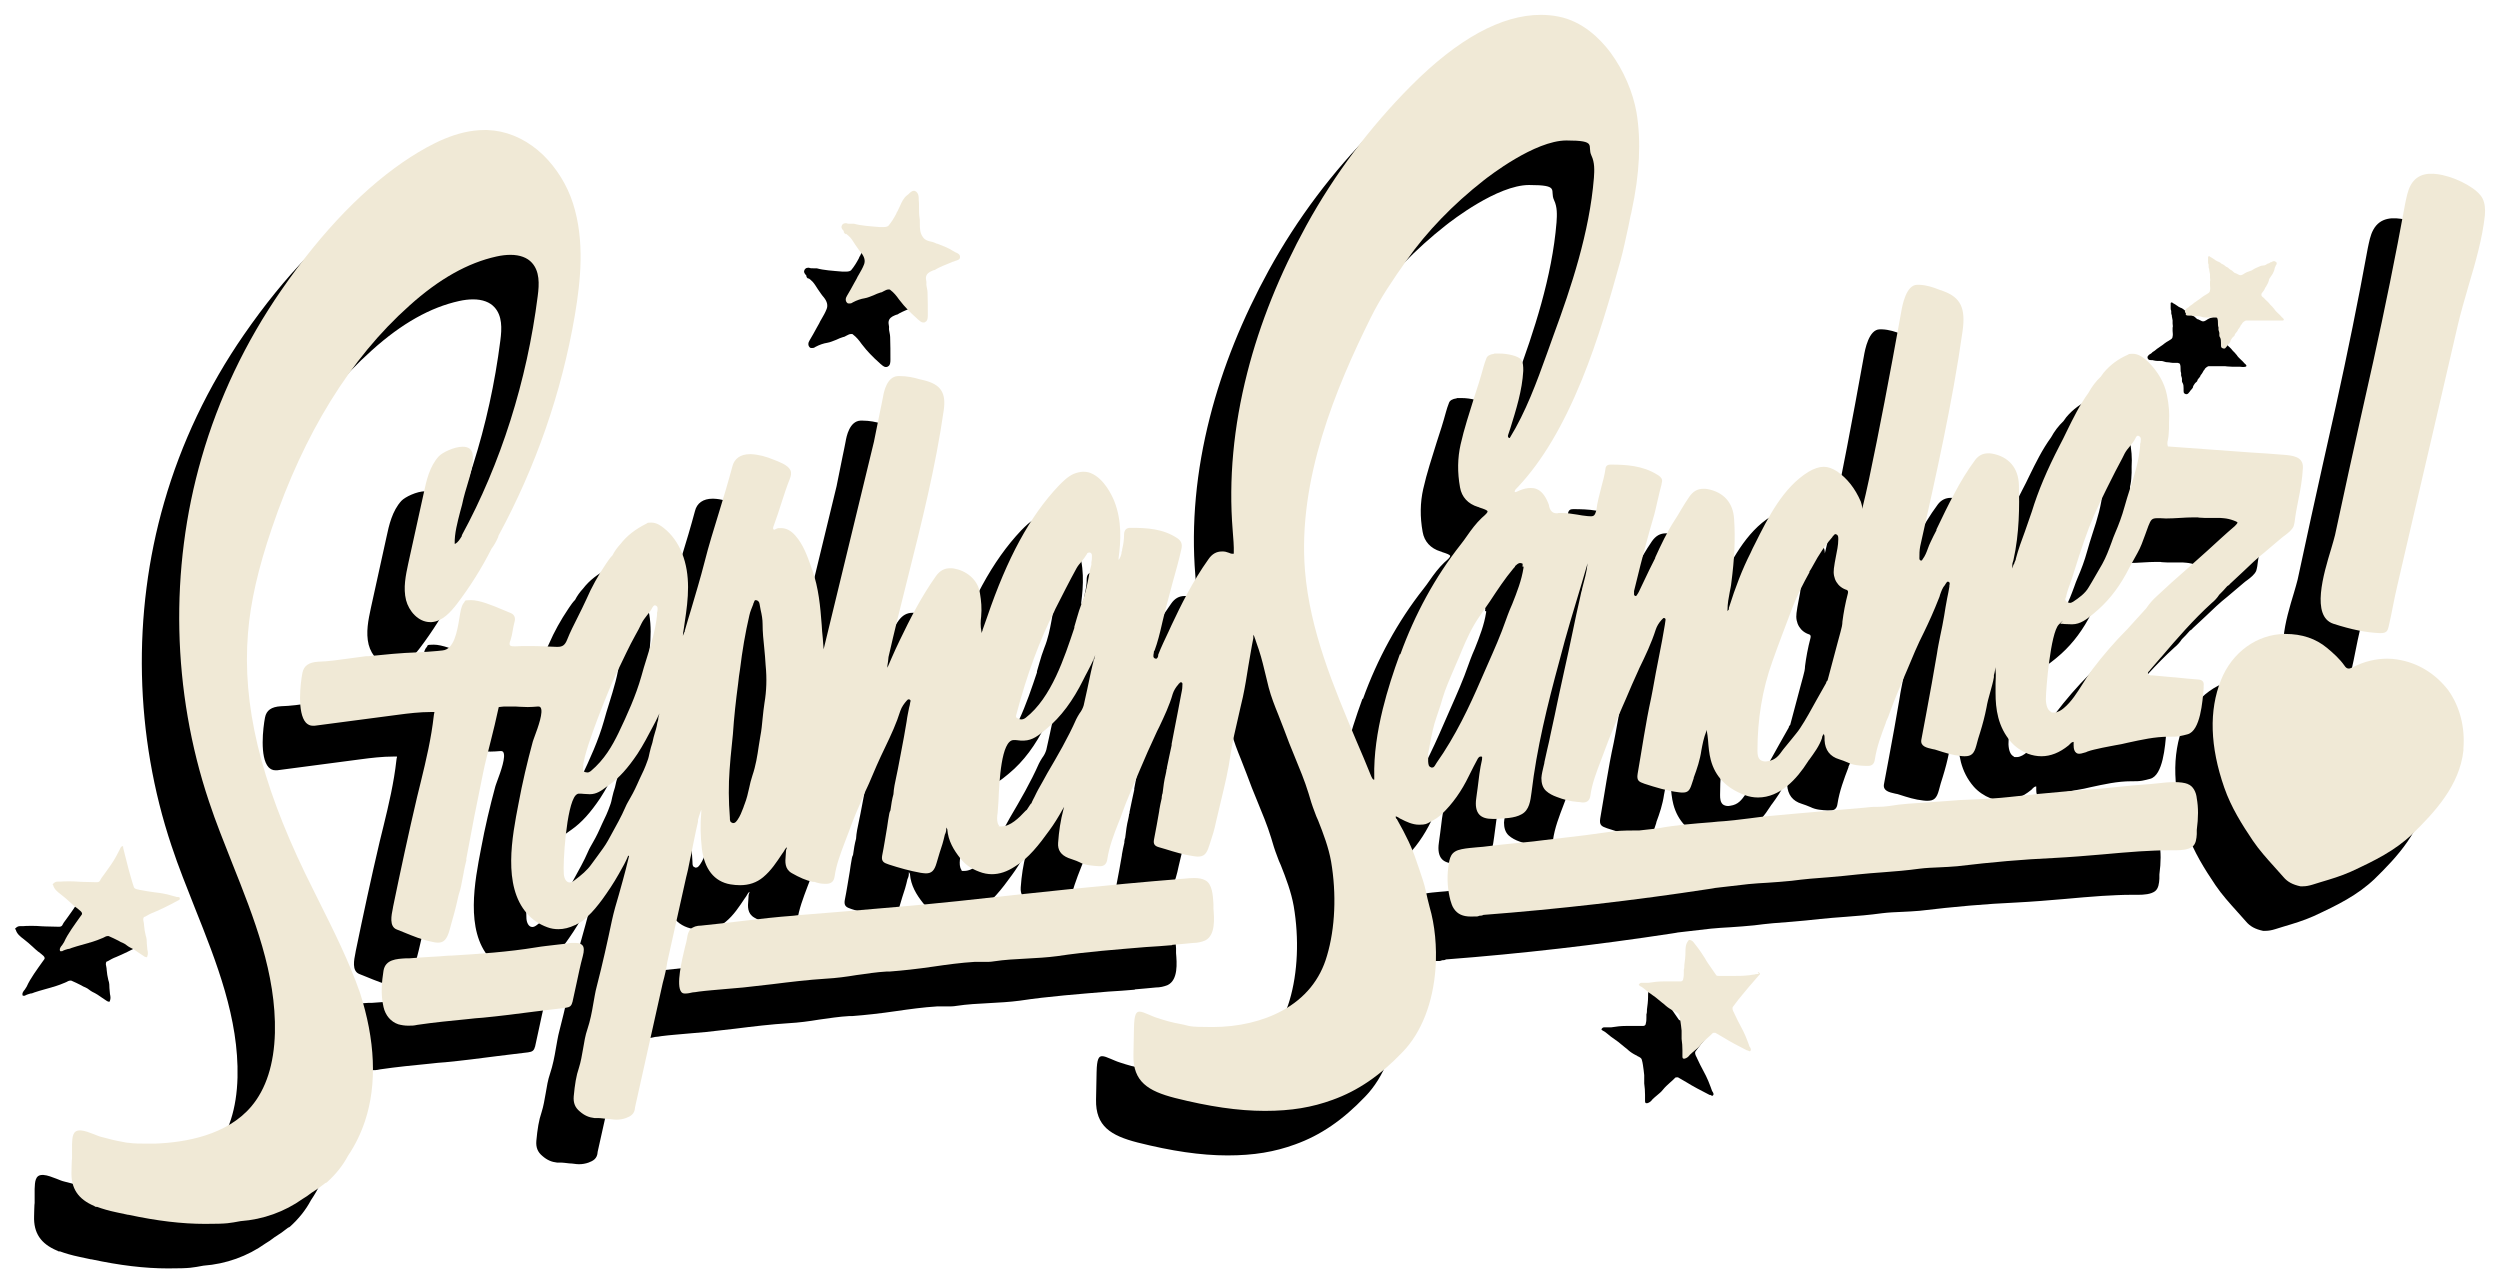
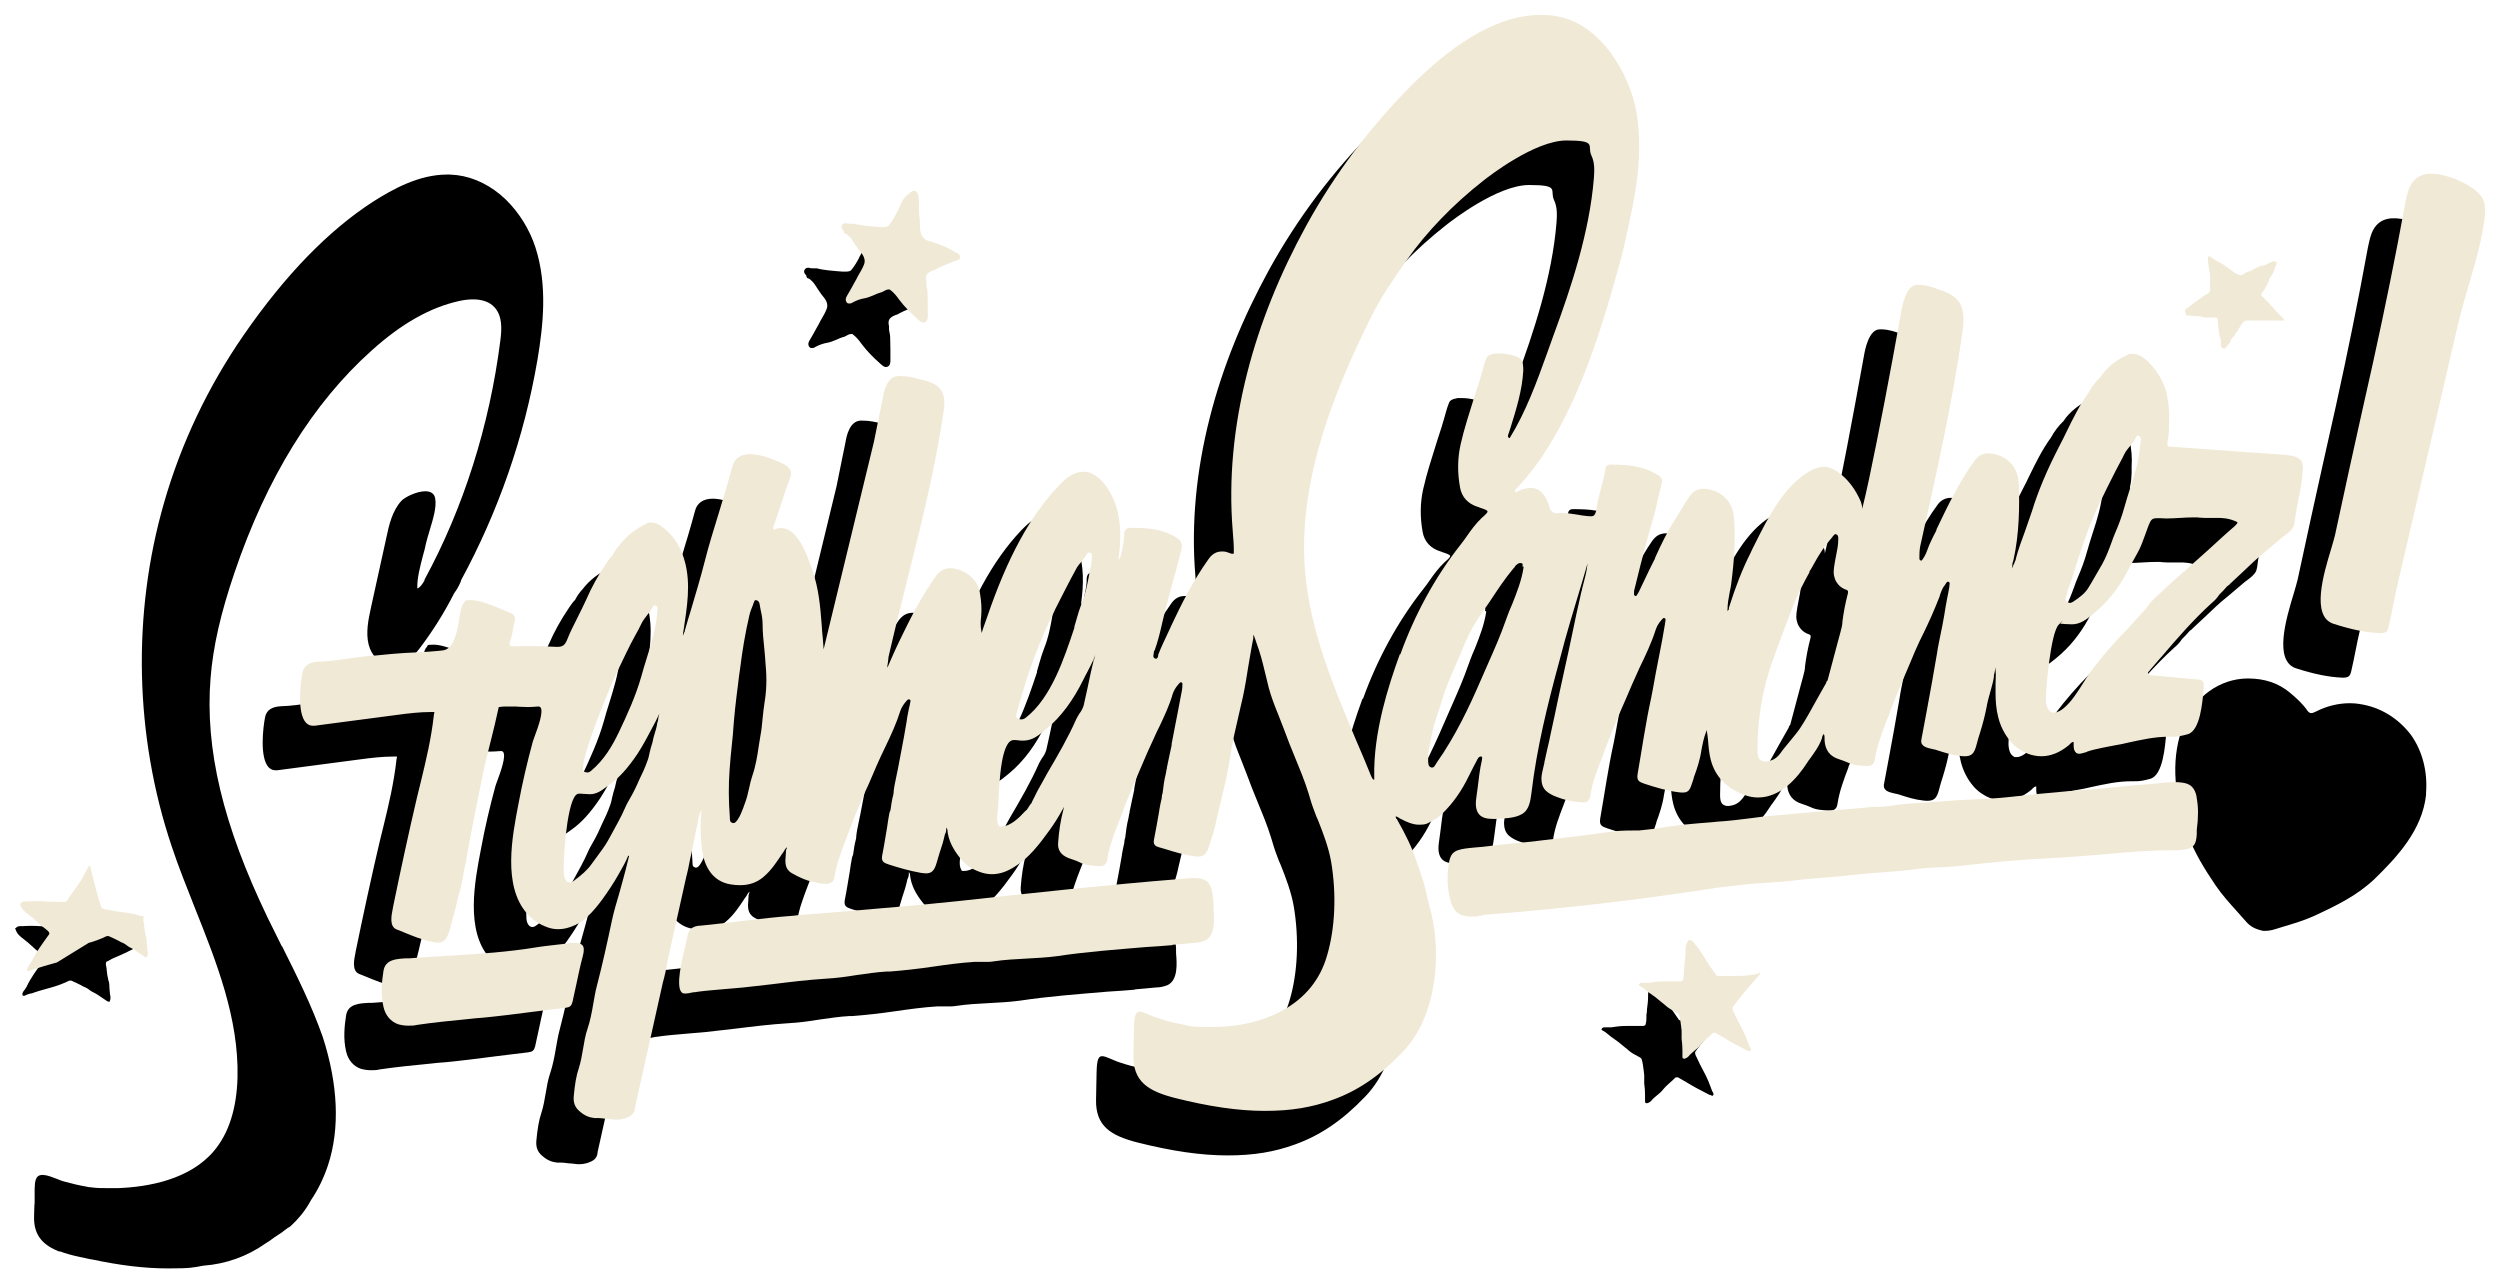
<svg xmlns="http://www.w3.org/2000/svg" viewBox="0 0 909.4 466.9" version="1.1" id="Layer_1">
  <defs>
    <style>
      .st0 {
        fill: #f0e9d6;
      }
    </style>
  </defs>
  <g>
    <path d="M858.5,256.1c-1.2-.2-2.5-.3-3.7-.3-4.2,0-8.4,1-12.5,3.1-.7.3-1.1.5-1.5.5-.6,0-1.1-.3-1.6-1.1-1.7-2.4-3.8-4.3-6.3-6.4-4.1-3.4-9.1-5.1-15.2-5.1h-.2c-10.1.1-19.2,6.7-23.2,16.8-4.4,11-4,24.2,1.2,39.1,2.5,7.2,6.5,13.5,10.4,19.3,2.3,3.4,5.1,6.5,7.8,9.5,1.1,1.2,2.2,2.5,3.3,3.7,1.5,1.8,3.4,2.8,6.2,3.4h.9c1.1,0,2.2-.2,3.5-.6,1-.3,1.9-.6,2.9-.9,3.7-1.1,7.4-2.2,11-3.8,8.9-4.1,16.1-7.7,22.3-13.6,8.3-8.1,17.3-17.8,18.7-30.5v-.8c.6-7.7-1.3-15.2-5.5-21.1-4.6-6-11.1-10.1-18.6-11.2h0Z" />
-     <path d="M782.3,301.4c-1.3-.5-3-.7-5-.7s-3.8.2-5.6.4c-1.1.1-2.1.2-3,.3-4.3.3-9,.7-14.4,1.3-2.6.3-5.2.5-7.8.7s-2.7.2-4,.3c-1.3.1-2.5.2-3.8.3-7,.6-14.2,1.3-21.2,2.1-4.4.5-8.8.7-13.1.9-3.3.1-6.7.3-10.1.6-2.3.2-4.7.3-7,.5-4.5.3-9.2.5-13.7,1.3-1.4.2-2.8.3-4.2.3s-1.9,0-2.8.1l-1.9.2c-11.2,1-22.8,1.9-34.3,3-2.6.2-5.2.6-7.7.9-2.9.4-6,.7-9,1-1.5.1-3.1.2-4.7.4-6.4.5-13,1-19.4,2.2l-1.6.2c-1.9.2-3.7.4-5.4.6h-2.2c-3,0-6.2.1-9.2.6-5.4.8-11,1.5-16.4,2.1-2.8.3-5.6.7-8.4,1-2.8.4-5.7.6-8.5.9-3.3.3-6.8.7-10.1,1.1-1.3.2-2.7.3-4,.4-1.9.2-3.8.3-5.7.7-4,.8-4.4,2.9-4.9,6.8s-.2,8,.8,11.8c.3,1,.6,2.1,1.3,3.1,1.3,1.9,3.2,2.8,6.1,2.8s2.3,0,3.2-.3c.4,0,.9,0,1.4-.3,27.5-2.1,55.1-5.3,81.9-9.4.4-.1.9-.1,1.3-.2.4-.1.8-.1,1.1-.2,1.4-.2,2.9-.3,4.3-.5,2.6-.3,5.2-.6,7.8-.9,2.3-.2,4.7-.4,7-.5,2.9-.2,5.8-.4,8.7-.7,4.5-.6,9.1-1,13.6-1.3,3.4-.3,6.9-.6,10.3-1,3.1-.3,6.3-.6,9.4-.8,4.3-.3,8.8-.7,13.2-1.3,2.4-.3,4.9-.4,7.3-.5,2.1-.1,4.3-.2,6.5-.4,12.5-1.5,24-2.5,35.1-3,5.9-.3,11.9-.8,17.7-1.3,4.4-.4,8.9-.8,13.4-1.1,3.8-.2,7.1-.4,10.3-.4h2.8c2.2,0,4.7-.2,6.2-1.3,1.3-1,1.5-2.9,1.6-4.6v-1.5c.6-4.5.6-8.2,0-11.5-.2-2.2-1.3-4.5-3.3-5.2h.1Z" />
    <path d="M412.8,359.9c2.8-.2,5.3-.5,7.7-.7,1.4,0,2.9-.3,4.3-.9,3.8-1.9,3.3-8,3-11.6v-1.8c-.2-3-.4-7.2-3-8.5-1.1-.6-2.4-.8-4-.8s-2.2.1-3.3.2c-.4,0-.9.1-1.3.1-27.6,2.2-54.9,5.2-80.5,8-14.1,1.5-28.7,2.7-42.8,3.9-4.9.4-9.9.8-14.8,1.2-1,0-2,.2-3,.3-2.9.2-6,.5-8.9.8s-5.9.7-8.8,1c-5.2.6-10.7,1.3-16,1.8-1.5,0-2.9.4-3.8,1.3-.8.8-1.1,2-1.3,3.4-.1.6-.3,1.7-.7,3-1.2,4.9-3.3,14-1.4,16.4.3.4.7.6,1.3.6h.2c.9,0,1.8-.2,2.6-.4.7,0,1.5-.2,2.3-.3,3.1-.4,6.2-.6,9.3-.9,2.3-.2,4.6-.4,6.9-.6,3.5-.4,7.1-.8,10.6-1.2,6.4-.8,13-1.6,19.5-2,3.7-.2,7.4-.7,11-1.3,3.6-.5,7.4-1.1,11.1-1.3h1.1c2.4-.2,4.9-.4,7.4-.7,2.8-.3,5.7-.7,8.5-1.1,4.8-.7,9.9-1.4,14.8-1.7h3.9c1,0,2.1,0,3.2-.2,3.9-.6,8-.8,11.8-1,3.7-.2,7.6-.4,11.3-.9,10.6-1.6,21.6-2.4,32.2-3.3,3.2-.2,6.5-.4,9.7-.7h-.1Z" />
    <path d="M889.5,88.5c-1.6-3.4-8.4-7.2-14.5-8.6-4.5-1-9.2-.9-11.7,3.7-1.1,2-1.5,4.4-2,6.7-3.5,19.2-7.4,38.3-11.6,57.4-1.6,7-3.1,14-4.7,21-2.6,11.5-5.9,26.8-9.2,42.1-.3,1.2-.8,3-1.4,5-2.8,9.2-7.4,24.6.8,27.3,6.5,2.1,11.9,3.2,16.8,3.4h.5c.6,0,1.4-.1,1.9-.5s.7-1.1.9-1.9c.6-2.5,1.1-5.1,1.6-7.6s1-5,1.6-7.5l6.1-26.3,6.6-28.3,5.7-24.6,3.5-15.1c1.1-4.8,2.6-9.8,4-14.7,2.5-8.4,5-17.1,5.9-25.4.2-2.4,0-4.5-.8-6.1h0Z" />
    <path d="M194.6,380.9c.5-2.3,1-4.6,1.5-6.9.7-3.3,1.4-6.7,2.3-10,.5-1.9.5-3.2-.1-3.9-.5-.6-1.3-.9-2.5-.9h-1.7c-1.9.3-3.8.5-5.6.7-2.3.3-4.7.5-7,.9-10.3,1.7-20.9,2.4-30.7,3-1.6,0-3.2.2-4.8.3-3.5.2-7.1.4-10.7.7h-1.2c-3.5.2-7.5.4-8.2,4.5-.6,3.9-1.1,8.5,0,13.2.7,3.1,2.7,5.4,5.4,6.3,1.1.3,2.3.5,3.6.5s2,0,3.3-.3c6.1-.9,12.3-1.5,18.4-2.1,1.8-.2,3.6-.4,5.4-.5,6.2-.6,12.5-1.4,18.6-2.2,3.8-.5,7.6-.9,11.5-1.4,1.6-.2,2.2-.7,2.5-2.1v.2Z" />
    <path d="M18.8,359.1c.5,0,1-.3,1.5-.4,1-.3,2-.7,3.2-1.2.2,0,.3-.2.5-.2.5-.3,1.1-.6,1.6-.6s.2,0,.3,0c1.2.5,2.4,1.1,3.6,1.7.5.3,1,.6,1.6.8.5.2.9.5,1.3.8s.8.6,1.2.8c1.3.6,2.5,1.4,3.6,2.2.6.4,1.2.8,1.8,1.2.2,0,.4.2.6.2s.3,0,.4-.4c.3-.8.2-1.5,0-2.4,0-.7-.2-1.5-.2-2.2s0-1.9-.4-2.9c-.3-1.2-.5-2.5-.6-3.7,0-.7-.2-1.3-.3-2,0-.4,0-.8.4-1.1h.2c1-.6,2.1-1.2,3.2-1.6,2.6-1.1,5.3-2.4,8.6-4.2,0,0,.2-.1.2-.1.3-.1.6-.3.7-.5,0-.1,0-.3,0-.5-.2-.3-.5-.3-.8-.3s-.4,0-.6-.1c-.5-.1-1-.3-1.5-.4-.8-.2-1.6-.5-2.4-.6-1.4-.3-2.7-.5-3.8-.6-1.6-.2-3.4-.5-5.5-.9,0,0-.2,0-.4-.1-.7-.1-1.5-.3-1.7-.9-.7-2-1.2-4-1.9-6.4-.4-1.7-.9-3.5-1.3-5.1-.2-.9-.5-1.9-.7-2.8v-.2c0-.3-.1-.4-.2-.4h-.1c-.4,0-.6.4-.7.5l-.6,1.2c-.4.7-.7,1.4-1.1,2.1-1.1,2-2.4,3.8-3.7,5.6-.5.7-1.1,1.5-1.6,2.2-.1.1-.2.3-.3.5-.2.5-.5,1-1.2,1h-1c-1.4,0-2.8-.1-4.1-.1s-1.4-.1-2.1-.1c-.9-.1-1.9-.1-2.8-.1h-.7c-.9,0-1.8,0-2.7.1h-1.1c-.5,0-1,.2-1.5.7s-.2.3,0,.5c.4,1.6,1.7,2.6,2.9,3.5s2.3,1.9,3.4,2.9c.4.4.9.8,1.3,1.2h.1c.2.3.5.5.7.6.6.5,1.2.9,1.7,1.4.5.5.6,1,.2,1.4l-.3.4c-1.1,1.5-2.2,3.1-3.3,4.7-1,1.5-2,3.1-2.7,4.7-.2.4-.5.7-.7,1.1-.3.3-.5.6-.7,1s-.2.9,0,1.2h.7c.7-.4,1.4-.6,2.1-.8.5,0,.9-.2,1.4-.4,2.4-.8,4.5-1.3,6.5-1.9h0Z" />
    <path d="M294.1,101.2c.6.4,1.1.9,1.6,1.4.7.8,1.2,1.7,1.8,2.6.7,1,1.4,2.1,2.2,3,1.2,1.5,1.5,2.9,1,4.2-.5,1.3-1.2,2.5-1.9,3.7-.3.5-.6,1-.8,1.5-.3.5-.6,1.1-.9,1.6-.8,1.5-1.7,3.1-2.6,4.6-.6.9-.6,1.9,0,2.5.2.3.6.3.8.3.4,0,.8,0,1.3-.4,1.5-.8,3-1.3,4.3-1.5,1.2-.2,2.2-.7,3.3-1.1.8-.4,1.6-.7,2.5-1,.4,0,.8-.3,1.2-.5.6-.3,1.1-.6,1.7-.6s.5,0,.7.2c1.2.9,2.2,2.1,3.1,3.4l.4.5c1.6,2.1,3.6,4.2,6.2,6.5l.2.2c.6.5,1.3,1.2,2,1.2s.5-.1.8-.2c.8-.4.9-1.4.9-2.4,0-2.6,0-5.5-.1-8.3,0-.5-.1-1-.2-1.5-.1-.6-.3-1.3-.2-1.9,0-.3,0-.6-.1-1-.1-.6-.2-1.3.2-2,.6-1,1.6-1.3,2.5-1.7.4,0,.8-.3,1.1-.5,1.5-.8,3-1.4,4.5-2,.5-.2.9-.4,1.4-.6.3,0,.6-.2.9-.3,1-.3,1.9-.5,1.7-1.7-.1-.7-.8-1.1-1.6-1.4-.3-.2-.6-.3-.9-.5-1.8-1.2-3.7-1.8-5.6-2.6-.4,0-.8-.3-1.1-.4-.4-.2-.9-.3-1.3-.4-1-.2-2.1-.5-2.8-1.4-1.3-1.6-1.3-3.4-1.3-5.1s0-1.4-.1-2.1c-.2-1.3-.2-2.6-.2-3.9s0-1.7-.1-2.6v-.4c0-.8-.1-1.7-.5-2.2-.4-.6-.9-.8-1.3-.8-.6,0-1.3.6-1.8,1.1-.2.2-.4.4-.6.5-1.3,1-2,2.5-2.6,3.9-.3.6-.6,1.3-.9,1.9-.2.3-.4.6-.5,1-.8,1.5-1.7,3-2.8,4.3-.3.3-.9.5-1.8.5s-.9,0-1.3,0h-.1c-3.6-.3-6.8-.5-9.3-1.2-.5,0-.9,0-1.3,0-.6,0-1.1,0-1.5-.2h-.4c-.8,0-1.2.6-1.3.9-.3.6,0,1.2.7,1.9,0,.7.4,1,.8,1.2h0Z" />
-     <path d="M781.5,130.7c.3.3.7.3,1.1.3s.5,0,.8.1c.5.1.9.2,1.4.2h.8c.5,0,1,0,1.5.2s1.1.3,1.7.3.5.1.7.1c.5.1,1,.1,1.5.1h1c.2,0,.3,0,.5.1.3.1.5.2.5.4.2.5.2,1.1.2,1.6s0,1.1.2,1.6v.9c.2.6.4,1.1.3,1.7,0,.3,0,.7.2.9.4.7.4,1.4.4,2.1v.9c0,.4,0,.7.4,1,.2.1.4.2.6.2.3,0,.5-.1.7-.3s.3-.4.5-.6c.2-.3.5-.7.8-1s.3-.4.4-.6c0-.5.4-.9.7-1.4,0-.1.3-.3.4-.4.2-.2.4-.3.5-.6,0-.4.4-.7.6-1,.2-.2.4-.5.5-.7,0-.3.3-.5.5-.8s.3-.5.5-.8c0-.2.2-.4.3-.5s.2-.3.3-.4c0-.3,1.1-1.1,1.4-1.1h5.1c.6,0,1.2,0,1.7.1.6,0,1.2.1,1.7.1h2.8c.4,0,.7.1,1.1.1s.7,0,1-.1c.2,0,.3-.2.4-.3h0c-.2-.4-.3-.6-.5-.7s-.3-.3-.5-.5c-.3-.4-.7-.7-1.1-1.1-.5-.5-1.1-1-1.5-1.7-.2-.2-.4-.4-.6-.7l-.5-.5-.3-.3c-.4-.5-.8-1-1.3-1.4-.3-.2-.5-.5-.7-.7-.3-.3-.6-.6-.9-.8-.3-.3-.3-.5-.3-.8s.3-.7.5-.9c0,0,.2-.3.3-.4.2-.3.4-.6.5-.9,0-.2.2-.3.3-.5.4-.7.9-1.5,1.1-2.3,0-.6.5-1.1.8-1.6.2-.3.4-.6.6-.9.3-.6.6-1.2.7-1.8,0-.4.3-.8.4-1.1,0-.2.2-.3.3-.5h0c0-.4.2-.6,0-.7h0c-.3-.3-.5-.5-.9-.5h0c-.4,0-.7.2-1.1.4h-.2c-.2.2-.4.3-.6.4-.3,0-.6.2-.9.4-.4.3-.9.4-1.3.4-.6,0-1.2.3-1.8.6-.2,0-.3.2-.5.2-.4.2-.9.4-1.3.7-.2.2-.5.3-.8.4h0c-.9.3-1.8.6-2.6,1.2-.3.2-.7.4-1.1.4s-.7-.2-1.1-.4l-.6-.3c-.4,0-.8-.4-1.1-.7-.2-.2-.4-.4-.7-.5-.4-.2-.7-.5-1-.8,0,0-.3-.2-.5-.3-.2,0-.4-.2-.5-.3-.3-.3-.7-.5-1-.7-.3,0-.5-.3-.8-.5s-.6-.4-1-.5c-.3-.2-.7-.3-1-.6-.5-.3-1-.6-1.4-.9-.2,0-.4-.3-.6-.4,0,0,0,0-.2,0h0c0,0-.3.2-.3.2v1.8c0,.4,0,.7.2,1.1v.5c0,.3,0,.7.2,1,0,.6.2,1.2.3,1.9v1.2c0,.5.2,1,0,1.5v1.2c0,.7.2,1.3,0,2h0c0,.4-.2.8-.7,1.1-.3.2-.5.3-.8.5-.5.3-.9.5-1.4.9s-1,.8-1.5,1.1c-.3.2-.7.5-1,.7l-.3.2c-.2.2-.4.3-.6.5s-.3.2-.4.3c-.3.2-.7.4-.9.7-.2.2-.4.3-.6.4-.3.2-.5.3-.7.6,0,.1,0,.2-.2.3,0,.1-.2.2,0,.3,0,.5.2.6.4.8h-.1Z" />
    <path d="M626.2,370.5h-.2c-.5,0-.9,0-1.4.2-.8,0-1.6.3-2.4.3-1.7.2-3.4.2-4.9.2h-5.8c-.3,0-.7,0-.9-.4-1-1.4-2-2.9-2.9-4.2-.4-.6-.8-1.2-1.1-1.8-.5-.8-1-1.6-1.5-2.3-.6-.9-1.3-1.8-2-2.7-.2-.3-.5-.6-.7-.9-.3-.4-.8-.7-1.4-.8h0s-.3,0-.4.2c-1.1,1.3-1.1,2.9-1.1,4.4s-.2,3-.4,4.5c0,.6,0,1.2-.2,1.8h0v1c0,.7,0,1.5-.2,2.2,0,.7-.5,1-1,1h-6.2c-1.8,0-3.6.2-5.4.5h-2.6c-.5,0-.8.4-1,.7,0,0,.3.4.5.5.7.3,1.3.8,1.9,1.3.4.3.7.6,1.1.9,1.8,1.2,3.5,2.5,5.1,3.9.4.3.8.6,1.2,1,.8.7,1.7,1.3,2.9,1.9.2,0,.3.2.5.3.7.3,1.4.7,1.5,1.2.4,1.3.5,2.6.7,3.9,0,.6.2,1.2.2,1.8v3c.2,1.4.3,2.8.3,4.2v2.2c0,.6.2.8.5.8h.3c.8-.2,1.4-.7,1.9-1.4.5-.5,1.1-1,1.7-1.5.7-.6,1.5-1.2,2.1-2,.8-1,1.7-1.8,2.7-2.7.5-.4,1-.9,1.5-1.4s.4-.4.8-.4.2,0,.3,0h.2c1,.6,2.1,1.2,3.1,1.8,2.4,1.5,5.1,2.9,8.4,4.6h.2c.2,0,.5.3.7.3s.3,0,.5-.4c0-.3,0-.6-.2-.8,0-.2-.2-.3-.3-.5-.2-.5-.3-.9-.5-1.4-.3-.8-.6-1.6-.9-2.3-.6-1.3-1.1-2.5-1.7-3.5-.8-1.4-1.6-3.1-2.5-5,0,0,0-.2-.2-.4-.3-.6-.6-1.4-.2-1.9,1.2-1.7,2.5-3.3,4.1-5.2,1.1-1.4,2.3-2.7,3.4-4,.6-.7,1.3-1.5,1.9-2.2l.2-.2c.2-.2.3-.3.2-.4-.3-.5-.6-.6-.8-.6l.4.7Z" />
    <path d="M102.5,344.2c-1.7-3.4-3.4-6.9-5.1-10.3-16.3-33.8-22.9-61.5-20.8-87.3.9-11.4,3.7-23.6,8.7-38.3,11.7-34.5,28.5-61.7,50-80.9,10.9-9.8,21.3-15.6,31.7-17.9,1.8-.4,3.5-.6,5.1-.6,3.4,0,6.1,1,7.8,2.9,2.8,3.1,2.7,7.6,2.1,12.1-3.9,30.8-13.4,60.9-27.6,87v.3c-.7,1.1-1.3,2.2-2.4,2.8h-.2c0,.1,0-.1,0-.1-.1-3.6,1-7.7,2-11.6.5-1.7.9-3.3,1.2-4.8.3-1.3.8-2.9,1.3-4.6,1.2-4,2.6-8.5,2-11.6-.3-1.7-1.5-2.6-3.6-2.6-3.1,0-7.4,2.1-8.7,3.5-3.3,3.6-4.5,8.8-5.4,13.1l-5.7,25.9c-.9,4.2-1.9,8.9-.8,13.3,1,3.9,4.4,8,8.8,8h.5c3.9-.3,6.8-3.5,9.2-6.6,4.8-6.3,9-13,12.6-20.1.9-1.2,1.7-2.6,2.3-4,.1-.2.2-.4.2-.7h0c13.6-25.1,23-52.1,27.8-80.2,2.1-12.5,3.7-27.1-.7-40.8-2.1-6.6-6-12.8-10.8-17.5-5.2-5-11.4-8.1-17.8-8.9-.8,0-1.7-.2-2.6-.2h-1c-10.2,0-19.7,5.3-26.8,9.8-16.3,10.5-32.1,26.8-47.1,48.5-13,18.8-22.8,39.4-29,61-11.7,40.5-10.7,84.9,2.7,124.9,2.5,7.6,5.6,15.2,8.5,22.6,7.9,19.8,16,40.2,15.5,61.6-.3,11.4-3.2,20.4-8.6,26.8-8.8,10.4-23.9,13.1-35,13.5h-3.2c-2.3,0-4.4,0-6.5-.3h0c-.7,0-1.3-.2-1.9-.3-2.4-.4-4.9-1-7.8-1.8-.9-.2-1.8-.6-2.8-1-1.6-.6-3.3-1.3-4.8-1.4h-.4c-2.6,0-2.7,2.5-2.8,5.1v5.1c-.1,0-.2,4.8-.2,4.8-.2,6.1,2.4,10,8.3,12.5h.1c.2.2.4.3.6.3h.4c1.9.7,4.2,1.4,7.1,2,1.3.3,2.7.6,4.2.9h.2c10.3,2.2,19.3,3.3,27.8,3.3s8.9-.3,12.9-1c8.2-.6,16-3.4,22.6-8.1h0c1-.6,2.1-1.3,3.2-2.2,1.8-1.1,3.5-2.3,5.1-3.6h.2c0,0,.2-.2.4-.3,3.1-2.8,5.7-6,7.6-9.6,2.7-4,4.7-8.2,6.2-12.7,4.4-13.3,3.7-29.4-1.9-46.7-4-11.4-9.5-22.4-14.8-33h0Z" />
    <path d="M793.6,232.6c1-1,2-2,3-3.2.4-.2.8-.5,1-.8,0-.1.2-.2.3-.3,1.5-1.4,3.1-2.9,4.5-4.2,2.5-2.4,5.1-4.9,7.9-7.1,1.9-1.6,3.9-3.3,5.9-5,.4-.3.8-.7,1.3-1,1.2-.9,2.6-2,3.2-3.3.2-.6.3-1.2.4-1.7.3-2.6.8-5.2,1.3-7.7.8-3.9,1.5-7.9,1.7-11.9.2-4.2-3.8-4.5-7.3-4.8h-.2c-3.8-.3-7.6-.6-11.4-.8l-30.2-2.2c-.2-.6-.3-1.4,0-2.4.3-1.4.3-2.8.4-4.2v-2.3c.2-3,0-6.2-.8-10-.9-4.3-3.2-8.3-6.8-11.9-2-1.9-3.8-2.9-5.5-2.9s-1.4.1-2,.4c-3.2,1.4-6.2,3.5-8.7,6.5-.4.5-.7,1-1,1.4-1.8,1.7-3.3,3.7-4.5,5.9-3.2,4.4-5.6,9.3-7.9,14-.8,1.7-1.7,3.5-2.6,5.2-4.6,8.9-7.8,16.5-10.1,24-.8,2.4-1.7,4.8-2.5,7.2-1.2,3.2-2.4,6.5-3.3,9.9,0,.5-.3.9-.5,1.4,0,.3-.2.6-.4.9l-.4,1.3v-1.3c0-.5.2-1.1.4-1.7,2.2-9.8,2.2-19.8,2-27.4-.2-6.2-3.7-10.3-9.8-11.4-.5-.1-1-.1-1.4-.1-1.9,0-3.5.8-4.7,2.4-2.9,3.9-5.4,8.1-7.4,11.9-2.4,4.4-4.6,9-6.7,13.4v.3c-.8,1.4-1.4,2.8-2.1,4.2-.4.8-.7,1.6-1,2.4-.5,1.4-1,2.7-1.9,3.9h0c-.2.4-.3.5-.5.5h-.2c-.2-.1-.5-.2-.5-.8,0-1.4,0-2.9.3-4.4,5.7-25.6,11.7-52,15.4-78.2,1.2-8.4-.7-12.3-7-14.6-.6-.2-1.1-.4-1.7-.6-2-.8-4.4-1.6-7-1.7h-.8c-4,0-5.4,7.4-5.8,9.8-4.4,24.4-8,43.2-11.7,60.8-.8,3.7-1.6,7.3-2.5,10.9h0c0-.9-.2-1.7-.5-2.6-2.1-4.9-5-8.5-8.6-11-1.7-1.1-3.3-1.7-4.9-1.7s-3.5.6-5.5,1.8c-9.3,5.7-14.7,16.6-19.5,26.2-.6,1.1-1.1,2.2-1.6,3.3-3,5.9-5.5,12.4-7.9,20v.2c0,.3,0,.5-.2.6l-.3.4v-.5c0-2.2.4-4.3.8-6.4.2-1.1.5-2.3.6-3.5,1.1-8.4,1.5-15.9,1-23-.3-6-3.8-9.9-9.7-11-.5-.1-1-.1-1.5-.1-2.1,0-3.7.9-5.1,2.9-1.1,1.6-2.1,3.2-3.1,4.9-.7,1.2-1.4,2.4-2.2,3.6-2.8,4.3-5,9-7.1,13.6v.2c-.7,1.4-1.4,2.8-2.1,4.2-1.1,2.3-2.2,4.6-3.2,6.7-.4.9-.8,1.8-1.4,2.6,0,.1-.2.3-.4.3-.3,0-.5-.2-.6-.5v-1.3c.8-3.2,1.6-6.4,2.4-9.7,1.4-5.3,2.8-10.8,4.4-16.2.8-2.5,1.3-5.1,1.9-7.6.4-1.7.8-3.5,1.3-5.3,0-.5.3-1,.2-1.6-.2-.9-1-1.5-1.7-1.9-5.4-3.4-11.6-3.7-17-3.7h0c-.3,0-1,0-1.4.4s-.5.9-.5,1.2c-.3,2.1-.9,4.4-1.5,6.6-.7,2.8-1.5,5.6-1.8,8.4-.5,1.7-.8,2.2-2,2.2s-.9-.1-1.5-.1c-1.2-.1-2.3-.3-3.4-.5-1.9-.3-3.8-.6-5.7-.6s-1,0-1.5.1h-.4c-1.2,0-2-.6-2.5-1.9,0-.2-.2-.5-.2-.7h0c0-.5-.3-.9-.4-1.3-1.1-2.6-2.4-4.2-4.1-4.9-.7-.3-1.4-.4-2.2-.4-1.3,0-2.6.3-4.3,1,0,.1-.3.1-.4.2-.4.2-.7.3-.9.3h-.2v-.2c0-.6.6-1.1,1-1.5l.2-.2c8.9-9.5,16.4-22.3,23.2-38.9,6-14.7,10.4-30.2,14.1-43.5,1.1-4,1.9-8.1,2.8-12.1.3-1.3.5-2.6.8-4,.3-1.1.4-1.6.4-1.7,3-13.9,3.5-25.6,1.8-36-1.3-7.4-4.7-15.3-9.4-21.7-3.8-5.1-10.2-11.5-19.1-13.2-2-.4-4.2-.6-6.3-.6-14.3,0-30.2,8.7-47.3,25.9-14.9,15-27.7,32-38,50.7-9.6,17.5-16.9,35.5-21.5,53.6-5,19.6-6.8,38.9-5.3,57.3.2,2.8.5,5.6.4,8.5h0c-.6.1-1.1,0-1.7-.3-.4-.1-.9-.3-1.3-.4-.4-.1-.9-.1-1.3-.1-2,0-3.6.9-4.9,2.8-5.8,8.1-10.2,17.1-13.4,23.9-.4.8-.7,1.6-1.1,2.4-1.3,2.8-2.7,5.6-3.8,8.5v.3c0,.4-.3.9-.6,1.1h-.2s-.3,0-.4-.1c-.7-.3-.6-1-.4-2,0-.3,0-.6.3-.9,1.1-3,1.9-6.2,2.6-9.3l.3-1.3c1.1-4.7,2.4-9.3,3.6-13.9,1.1-4,2.3-8.1,3.2-12.2.5-2,0-3.1-1.4-4.1-5.2-3.5-11.2-3.8-16.8-3.8h-.4c-1.4,0-2.1.8-2.2,2.2,0,2.2-.3,4-.7,5.6,0,.3,0,.6-.2.9,0,.8-.3,1.6-.7,2.4l-.4.6v-.7h0c.8-6,1.3-13.5-1.6-20.8-.8-1.9-3.6-8.1-8.5-10.1-.9-.4-1.9-.5-2.8-.5s-2.3.3-3.5.8c-2.2,1-3.9,2.8-5.4,4.3-10.5,11.1-18.7,26.3-26,47.7-.6,1.6-1.2,3.3-1.7,4.8v.3c-.1,0-.2.3-.2.3l-.2.5v-.6c-.4-2-.3-3.8-.1-5.4.3-3,0-5.9-.4-8.3-.7-5.4-5.3-8.5-9.5-9.2-.5-.1-.9-.1-1.4-.1-2.1,0-3.7.9-5.1,2.8-5.4,7.6-9.5,15.7-13.2,23.4-1,2.1-2,4.2-2.9,6.3-.4,1-.9,2-1.3,3l-.3.7v-.8c.2-.9.3-2,.4-3.1,2.2-9.7,4.7-19.6,7.1-29.2,5-19.8,10.1-40.3,13-60.6.9-6.4-1.1-9.4-7.3-10.9-.6-.1-1.1-.3-1.7-.4-2-.6-4.4-1.1-6.9-1.1h-.8c-4,.2-5.1,5.8-5.4,7.6-.4,1.9-.7,3.7-1.1,5.4-.7,3.6-1.4,7.1-2.1,10.4,0,.2-.1.4-.1.5l-18.3,75.5c-.1-1.3-.2-2.7-.3-4-.2-1.6-.3-3.3-.4-4.9-.5-6.6-1.1-13.4-3.4-19.9l-.5-1.4c-1.4-3.9-2.8-7.9-5.7-11.2-1.6-1.8-3.3-2.7-5.2-2.7s-1,.1-1.5.2c-.2,0-.4.1-.5.2-.3.1-.4.2-.5.2s-.2-.1-.2-.1c-.3-.3-.2-.8.1-1.5,2.1-5.6,3.6-11.4,5.8-16.9.4-1,.7-2.2.2-3.2-.9-1.9-4.3-3.1-6.1-3.8-2.6-1.1-5.5-1.9-8.3-2h-.3c-3.4,0-5.7,1.6-6.4,4.5-1.5,5.6-3.2,11.3-4.9,16.8-1.8,5.9-3.7,11.9-5.2,17.9-1.5,5.9-3.3,11.8-5,17.6-.7,2.3-1.5,4.9-2.2,7.4v.3c-.2.2-.2.4-.3.6l-.4,1s.1-1,.1-1.1c.1-.6.2-1.3.3-1.9h0c.1-.8.2-1.4.3-2.1,1.3-8.5,2.2-16.9-1-25-1.5-3.7-3.7-6.8-6.6-9.1-1.1-.9-2.7-2-4.5-2s-1.3.1-1.9.4c-4,2-7.1,4.4-9.4,7.4-1.2,1.3-2.2,2.7-2.9,4.1-.8.8-1.5,1.8-2.1,2.7l-.4.6c-2.7,4-5.1,8.3-7,12.7-1,2.2-2.1,4.4-3.2,6.6-1.3,2.6-2.7,5.3-3.8,8.1-.8,2-1.7,2.6-3.5,2.6h-.3c-3.1-.1-6.3-.3-9.5-.3s-3.7,0-5.3.1h-.7c-.8,0-1.3-.1-1.5-.4s-.2-.9.2-1.8c.4-1.2.6-2.3.8-3.5.2-1,.3-1.9.6-2.9.6-1.9,0-3.1-1.8-3.7-.5-.2-1.4-.6-2.4-1-4-1.7-8.5-3.5-11.5-3.5s-2,.3-2.6.9-.9,1.7-1.1,2.4c-.2.9-.4,2-.6,3.3-.8,4.8-1.9,11.3-6.1,11.7l-1.9.2c-2.4.2-4.9.4-7.3.5-6,.2-12,.8-17.8,1.4h-.9c-2.2.3-4.5.6-6.7.9-3.5.5-7.1,1-10.6,1.1-3.5.2-5.3,1.5-5.8,4.1-.7,3.6-2,14.5,1.3,18.1.7.7,1.5,1.1,2.5,1.1h.6l30.4-4c3.7-.5,7.9-1,12-1h1.2v.2c0,.1,0,.3-.1.4,0,.2-.1.5-.1.7-.9,8.2-2.8,16.2-4.7,24-.5,1.9-.9,3.8-1.4,5.7-3.1,13.2-6,26.7-8.7,39.8h0c0,.1-.1.6-.1.6-.5,2.5-1.4,6.6,1.4,7.7.8.3,1.7.7,2.5,1,3.4,1.4,6.8,2.8,10.4,3.5.8.2,1.5.3,2.1.3,2.2,0,3.3-1.2,4.3-4.8l.4-1.5c.9-3.1,1.8-6.4,2.5-9.6.1-.4.2-.8.3-1.3l.2-.7c.3-.8.5-1.7.7-2.6.3-1.4.5-2.7.8-4.1l.2-1h0v-.2c.3-1.4.6-2.9,1-4.4h-.1v-.2c1.9-10.4,3.9-20.6,6-30.7.8-4.1,1.9-8.2,2.9-12.2.9-3.6,2-8,2.9-12.3h0c0-.1.1-.1.1-.1.5-.1,1.1-.1,1.9-.2h2.8c1,0,1.9,0,2.9.1.9,0,1.9.1,2.9.1s2.6-.1,3.7-.2h.2c.3,0,.5.1.7.3,1.2,1.5-.9,7.3-2.1,10.5-.3.9-.6,1.6-.7,2-2,7.4-3.8,15-5.2,22.6-2.3,11.9-5.8,29.8,3.1,39.9,2,2.3,4.4,3.9,7.4,5,1.3.5,2.7.7,4,.7,2,0,4-.5,6.1-1.5.1,0,.2,0,.4-.2.9-.4,1.6-.8,2.3-1.3.6-.4,1.3-.9,1.7-1.5,2.1-1.9,3.9-4.2,5.4-6.2,2.1-2.9,4.2-6,6.1-9.4,1.5-2.6,2.6-4.6,3.4-6.6h.3v.2l-.2.8c-.6,2.6-1.3,5.2-2,7.8-.5,1.8-1,3.6-1.5,5.4-.9,3-1.8,6.1-2.5,9.3-1.6,7.6-3.4,15.8-5.5,23.9-.6,2.2-.9,4.4-1.3,6.5-.5,3-1.1,6.1-2.1,9.1-.8,2.3-1.2,4.8-1.6,7.2-.4,2.3-.8,4.7-1.5,6.9-1,2.9-1.5,6.1-1.9,10.4-.2,2.4.5,4.1,2.2,5.5,1.7,1.5,3.4,2.2,5.3,2.4h1.1c1.2,0,2.4.2,3.4.3,1.2,0,2.3.3,3.5.3s2.4-.2,3.5-.6c1.6-.6,3.2-1.4,3.3-3.9l10.1-45.3c.8-2.9,1.3-5.2,1.6-7.4l6.9-31c.1-.4.2-.8.3-1.2.3-1.1.5-2.2.7-3.2.2-.8.3-1.6.5-2.5.2-.8.7-2.9.7-3.3h0c.2-1.2.5-2.4.7-3.5.4-2.1.9-4.3,1.4-6.5v-.7c.3-.9.5-1.9.9-2.9l.3-.8v.9c-.4,4.6-.3,8.8.2,13.2.9,7.5,4.5,12.1,10.4,13.1,1.2.2,2.4.3,3.5.3,3.2,0,6-.9,8.4-2.9,2.9-2.4,4.9-5.5,6.9-8.5l.5-.7c.1-.2.2-.3.3-.5.2-.3.3-.6.6-.9l.3-.3v.4c-.1.2-.2.3-.2.5-.1.2-.1.5-.1.7,0,.5-.1,1-.1,1.5-.2,2.2-.4,4.8,2.2,6.3,2.8,1.6,5.3,2.7,7.7,3.2h.6c1.1.4,2.4.7,3.7.7h.7c1.6-.1,2.6-.7,2.9-2.7.6-4.3,2.2-8.4,3.7-12.4.5-1.4,1.1-2.8,1.6-4.2,1.5-4.2,3.3-8.4,5.1-12.5.5-1.2,1-2.4,1.6-3.6l.5-1.1c1.8-4.3,3.7-8.7,5.8-13,2.3-4.8,4.2-8.9,5.6-13.4.5-1.5,1.5-2.8,2.3-3.7.3-.4.5-.5.8-.5s.2,0,.3.1c.4.2.4.4.2,1h0c-.1.7-.2,1.3-.4,1.9-.3,1.6-.7,3.3-.9,5-.6,3.7-1.3,7.5-2,11.1-.4,2-.8,4.2-1.2,6.3-.2,1-.4,2-.6,2.9-.4,1.9-.9,4.1-1,6.2-.5,1.8-.8,3.7-1.1,5.9-.2.3-.3.7-.4,1.1h0c-.3,1.7-.6,3.4-.8,5-.6,3.4-1.1,6.9-1.8,10.3-.3,1.7.2,2.5,1.7,3l.8.3c3.7,1.2,7.6,2.3,11.5,3,.8.1,1.4.2,1.9.2,2.1,0,3.1-1,3.9-3.8.3-1.2.8-2.5,1.1-3.7.7-2,1.4-4.3,1.9-6.6.3-.6.5-1.2.5-2v-.6l.3.5c.1.1.1.2.1.2.3,4.2,2.4,7.6,4.7,10.5,1.7,2.2,3.9,3.8,6.9,4.9,1.5.6,3.1.9,4.6.9,2.8,0,5.5-.9,8.4-2.8,4.9-2.9,8.9-8.1,12.5-13.1,1.7-2.3,3.3-4.9,4.8-7.6l.6-1-.3,1.1c-1,3.8-1.6,7.7-1.9,12-.2,2.6,1,4.4,3.7,5.5.5.2,1.1.4,1.7.6.9.3,1.7.6,2.5,1,1.8,1,3.8,1.1,5.6,1.3.5,0,1,.1,1.5.1h.3c1.5,0,2.4-.9,2.6-2.6.7-4.6,2.4-9,4.1-13.3.5-1.2,1-2.5,1.4-3.7,1.6-4.5,3.6-8.9,5.4-13.2l.8-1.9c1.8-4.3,4-9.3,6.4-14.4l.8-1.6c1.8-3.8,3.7-7.8,4.9-12,.4-1.2,1.1-2.4,2.1-3.5,0-.1,0-.2.2-.2.2-.3.4-.5.6-.5h.2c.4.1.5.4.4,1.1v.3c0,1.1-.3,2.2-.5,3.3-.7,3.6-1.4,7.6-2.4,12.5-.3,1.7-.7,3.5-1,5.2v.5c-.6,2.5-1.1,5.3-1.7,8,0,.3,0,.6-.2.9,0,.6-.2,1.2-.3,1.8-.5,2-.8,4.2-1.1,6.8-.2.4-.2.8-.3,1.3v.4c-.4,1.5-.6,2.9-.9,4.4v.2c-.6,3.4-1.2,6.9-1.9,10.4-.4,1.9.4,2.5,1.8,2.9.8.2,1.6.5,2.4.7,3.2,1,6.5,2,9.9,2.5.7.1,1.3.2,1.8.2,2.2,0,3.2-.9,4.1-3.8l.4-1.2c.8-2.4,1.6-4.9,2.1-7.5.6-2.6,1.2-5.1,1.8-7.6h0c1.4-5.8,2.8-11.6,3.6-17.5.7-4.4,1.7-8.8,2.7-13h0c.6-2.5,1.1-5,1.7-7.4.8-3.7,1.4-7.5,2-11.3.6-3.3,1.1-6.7,1.8-10.1v-1.3l.3.5.4,1.1h0c.4,1.3.9,2.6,1.3,3.8,1.1,3.3,1.9,6.8,2.7,10.1.3,1.2.6,2.5.9,3.7.9,3.4,2.2,6.7,3.5,9.9.7,1.8,1.4,3.6,2.1,5.4,1.2,3.3,2.5,6.6,3.8,9.7,1.8,4.4,3.7,8.9,5.1,13.5.6,2.1,1.3,4.4,2.2,6.7.4,1.1.8,2.2,1.3,3.2,1.9,4.8,3.8,9.8,4.7,14.9,2,11.8,1.5,24.2-1.5,34.3-2.5,8.7-8,15.4-16.2,19.9-7.1,3.9-16,6-25.5,6s-7.8-.4-11.6-1.1c-2.9-.5-5.7-1.3-8.4-2.2-1.3-.4-2.3-.9-3.3-1.3-1.4-.6-2.4-1-3.2-1-1.2,0-1.9,1-2,5.8l-.2,10c-.2,9.7,5.4,13.1,15.1,15.6,12.3,3.1,23,4.7,32.7,4.7s17.2-1.3,24.6-4c9.2-3.3,17.3-8.8,25.5-17.4,6.9-7.1,11.1-18,12-30.6.5-7.6-.2-15.5-2.2-22.3-.5-1.8-.9-3.7-1.3-5.5-.6-2.9-1.6-5.6-2.5-8.3-.3-1-.7-1.9-1-2.9-1.5-4.6-3.7-9.2-7-15,0-.1,0-.2-.2-.2-.2-.3-.3-.5-.3-.7v-.2h.2c.3.1.6.3,1,.5.2.2.4.3.7.4,1.9,1,4.2,2.1,6.6,2.1s2.8-.3,4.2-1.1c1.6-.8,2.9-1.7,4-2.7,4-3.8,7.3-8.5,9.9-13.9,1.1-2.3,2.3-4.5,3.3-6.4.2-.3.5-.7,1-.7h.3c.3.1.3.3.2.9v.2c-.8,3.4-1.2,7-1.6,10.4-.2,1.2-.3,2.4-.5,3.7-.4,2.7,0,4.7,1.1,5.9,1,1.1,2.6,1.6,5,1.6h1c2.9-.2,6.8-.2,9.4-1.7,2.8-1.5,3.2-4.9,3.6-7.9,1.9-16.1,5.8-31.9,10.1-47.7h0c.7-2.6,1.3-5,2-7.5,2.6-9.4,5.6-18.7,8.3-28.2-.3,3.2-1.2,6.2-2,9.3,0,.4-.2.8-.3,1.2-.2,1.1-.5,2.2-.7,3.2l-1.1,4.9c-.4,2.1-.9,4.1-1.3,6.2-.5,2.4-1,4.8-1.5,7.1-.6,2.6-1.1,5.1-1.7,7.7-.6,2.6-1.1,5.2-1.7,7.8-.5,2.5-1.1,5-1.6,7.6l-1.5,6.9c-.4,2-.8,3.9-1.3,5.9l-1,4.5c0,.5-.2,1-.3,1.5-.3,1.4-.7,2.8-.8,4.3,0,1.8.4,3.5,1.7,4.7,1.1,1,2.5,1.7,3.9,2.2,2.3.9,4.9,1.6,7.4,1.8.6,0,1.2.1,1.8.2h.5c1.4,0,2.3-.9,2.5-2.4.6-4.5,2.3-8.8,3.9-13h0c.5-1.4,1-2.7,1.5-4,1.5-4.1,3.2-8.1,4.8-12,.5-1.2,1.1-2.5,1.6-3.7l1.1-2.5c1.5-3.5,3-7.1,4.6-10.5l.3-.7c2.2-4.5,4.4-9.1,6-14.1.4-1.2,1.1-2.4,2.1-3.5l.2-.2c.3-.4.5-.5.7-.5s.2.1.3.1c.3.2.3.4.2,1l-.2,1.4c-.3,1.9-.7,3.8-1,5.7-.4,1.9-.7,3.8-1.1,5.7-.8,4-1.6,8.2-2.3,12.2-.2,1-.4,2.1-.6,3.1-2,9.1-3.3,18.4-4.9,27.5-.4,2.5.5,2.9,2.5,3.6,4,1.3,8.2,2.6,12.5,3.1.6.1,1,.1,1.4.1,1.8,0,2.5-.7,3.2-2.8.3-.8.5-1.6.8-2.4v-.2c1.2-3.2,2.3-6.5,2.8-10,.4-2.1.8-4.4,1.8-6.9l.2-.5v.6c.2,1,.3,2,.4,3h0c.2,2.6.4,5,1,7.3,1.6,6.1,5.7,10.3,12.3,12.8,1.6.6,3.2.9,4.9.9,8,0,14.1-6.7,18.1-13l.2-.3c0-.1.2-.3.3-.4,1.8-2.5,3.7-5,4.7-8v-.3h0c0-.2.2-.4.2-.4,0-.2.2-.4.3-.5v-.3l.2.3c.2.4.2.9.2,1.4v.7c.2,3.6,2,5.9,5.3,6.9.9.3,2.1.7,3.2,1.2,2,1,4.2,1.1,6.3,1.2h1.1c1.4,0,2.2-.8,2.4-2.4.7-4.6,2.4-9.1,4-13.3v-.2c.6-1.2,1.1-2.5,1.5-3.7,1.6-4.4,3.5-8.8,5.3-13.1l.9-2.1h0c1.9-4.6,3.9-9.4,6.2-13.9,1.8-3.7,3.6-7.7,5.4-12.3.2-.4.3-.8.4-1.2h0c.5-1.4.9-2.6,1.8-3.6,0-.1.2-.3.3-.5.3-.5.5-.7.7-.7h.2c.6.2.6.6.4,1.4v.4c-.2,1.4-.5,2.7-.8,4.2h0c-.4,2.2-.8,4.3-1.1,6.4-.4,2.4-.9,4.9-1.4,7.2-.4,2.1-.9,4.3-1.2,6.5-1.2,7.3-2.6,14.7-3.9,21.8-.6,3.2-1.2,6.4-1.8,9.6-.4,2.4,1.9,2.9,4.1,3.4.6.1,1.1.2,1.6.4,2.8.9,5.6,1.8,8.6,2.1h0c.6.1,1.1.1,1.5.1,2.4,0,3.4-.9,4.2-3.9.4-1.6.9-3.3,1.4-4.8.9-2.9,1.7-5.9,2.3-9,.3-1.8.8-3.7,1.3-5.4.5-1.9,1.1-3.8,1.4-5.7v-.7c.2-.6.3-1.2.4-1.8l.2-1.1v1.1c.2,1.6,0,3.3,0,4.8v3.5c0,5.7.8,12.3,5.7,17.9,1.6,1.8,3.8,3.3,6.1,4.2,1.6.6,3.3.9,4.9.9,3.3,0,6.6-1.3,9.8-3.9.2-.2.4-.3.5-.5.4-.4.7-.7,1.2-.8h.2v1.3c0,1.3.3,2.2,1,2.7.3.2.6.3,1,.3s1-.1,1.9-.4c.4-.1.8-.2,1.1-.4.8-.3,1.6-.5,2.4-.7,2-.5,4.1-.9,6.2-1.3,1.2-.2,2.5-.5,3.8-.7l2.2-.5c5.1-1.1,9.9-2.2,15-2.2h.6c1.1,0,2.2,0,3.3-.2,1-.2,2-.4,3-.7,4.6-1.3,5.4-11.8,5.8-16.8v-.8c.2-1.4-.4-2.2-1.9-2.3-2.9-.2-5.8-.5-8.6-.8h-.3c-2.5-.2-5.1-.5-7.7-.7h-.4c-.7,0-1.1-.1-1.3-.5s0-.8.6-1.3c0-.1.2-.2.2-.3,1.3-1.5,2.5-2.9,3.8-4.4l.2-.2c5.7-6.7,11.7-13.6,18.3-19.6.3-.2.5-.5.8-.7,0,0,1.2-1.1,2-2.4h-.1ZM198.5,294.7c.9-7.4,10-28.8,10.1-29.1,1-2.3,2.1-4.7,3.2-6.9h0c.8-1.7,1.7-3.5,2.5-5.2,1-2.1,2.1-4.2,3.2-6.2.8-1.4,1.6-2.9,2.3-4.4.5-1,1.2-1.9,1.9-2.8.7-.9,1.5-1.8,2-2.9.3-.5.6-.8.9-.8s.2,0,.3.1c.4.1.8.4.7,1.4,0,.4-.1.8-.2,1.2v.8c-.5,5.4-2.2,10.7-3.8,15.9-.7,2.1-1.3,4.3-1.9,6.4-2,7.1-5.2,14.1-8.3,20.6-2.3,4.7-5.1,9.7-10.1,13.9-.4.3-.8.5-1.2.5s-.9-.1-1.5-.4c.1,0-.3-.2,0-2.1h0ZM226,276.7c-.1.5-.2.9-.2,1.4-.2.6-.4,1.4-.5,2.2-.2.9-.4,1.6-.6,2.2-.4,1.2-.7,2.5-1,3.9-.4,1.2-.7,2.3-1,3.6-.2,1-.4,2-.8,3-.8,2.3-1.8,4.5-2.9,6.7h0c-.5,1.2-1.1,2.4-1.6,3.5s-1.1,2.1-1.7,3.2-1.3,2.2-1.8,3.4c-1.5,3.5-3.4,6.8-5.2,10.1l-1.1,2c-1.1,2-2.5,3.8-3.8,5.6-.7,1-1.5,2-2.2,3-1.6,2.3-3.8,4.1-6.2,5.9-.5.4-1.1.8-1.7.8h-.1c-1.3,0-2-1.6-2.1-3-.4-3.8.9-25,4.3-28.7.4-.4.8-.6,1.1-.6.7,0,1.3,0,2,.1h.1c.6,0,1.3.1,1.9.1h.1c2.4,0,4.2-1.3,5.9-2.6.3-.2.7-.5,1-.7,3.7-2.6,6.9-6.2,10.4-11.4,2.1-3.2,3.9-6.7,5.7-10.1l1-1.9c.2-.5.5-1,.8-1.7l.5-1-.3,1h0ZM264.5,271.8c-.3,1.9-.5,3.9-.7,5.8-.2,2.1-.4,4.3-.8,6.3-.2,1.2-.4,2.5-.6,3.7-.5,3.5-1.1,7.2-2.3,10.7-.5,1.5-.9,3.1-1.2,4.6-.4,1.9-.9,3.9-1.6,5.7-.2.4-.3.9-.5,1.4-.6,1.6-1.2,3.1-2.1,4.4-.5.7-.9,1.2-1.5,1.2s-.2,0-.4-.1c-.8-.2-.9-.8-.9-1.7v-.2c-.5-6.2-.5-11.9-.1-17.4.2-3,.5-6,.8-8.9h0c.1-1.3.3-2.7.4-4,.4-6.2,1.1-12.4,1.9-18.4.2-1.8.4-3.6.7-5.3.8-6.6,1.9-13.2,3.4-19.6.3-1.4.9-2.7,1.4-4v-.2c.1-.1.2-.3.2-.4.2-.6.3-.9.7-.9h.1c.7.1,1.2.6,1.3,1.4.1.7.3,1.5.4,2.2h0c.4,1.7.7,3.4.7,5.1,0,2.9.3,5.9.6,8.7.2,2.1.4,4.2.5,6.2.5,5,.3,9.6-.4,13.7h0ZM356.2,275.8c0-.1.1-.3.1-.4,3.6-13.6,8.3-26.4,13.6-36.8l.4-.9c2.5-4.9,5-9.9,7.7-14.8.5-.9,1.1-1.6,1.8-2.4.7-.9,1.4-1.8,2-2.8,0-.2.3-.5.8-.5h.3c.5.2.7.5.7,1.2s0,1.5-.2,2.3v.9c-.4,1.4-.7,2.7-.9,4.1-.6,3.3-1.3,6.7-2.6,9.9-.7,1.8-1.3,3.7-1.8,5.5-.3,1-.6,2.1-.9,3.1v.4c-3.6,10.7-8.3,25.4-17.7,32.7-.5.4-1.1.6-1.6.6s-.8-.1-1.3-.4c-.8-.3-.7-.8-.4-1.7ZM384.2,256.1c0,.7-.2,1.4-.4,2.1l-.6,2.6c-.8,3.9-1.7,8-2.6,12-.3,1-.8,2-1.5,2.9-.4.7-.9,1.4-1.2,2.1-3,6.8-6.8,13.3-10.5,19.6h0c-1.1,2.1-2.3,4.1-3.4,6.1-.4.7-.8,1.6-1.3,2.6-.3.6-.7,1.3-1,2v.2h0c-.2.2-.4.3-.5.5l-1.3,2h0c-.2.1-.4.3-.6.5-2.2,2.4-5.4,5.5-8.5,5.5s-.5,0-.8-.1h-.1c-.3-.4-.5-.8-.6-1.2-.3-1.1-.2-2.4,0-3.6.1-.9.2-2.3.3-4.2.3-7.2,1-22.2,5.5-22.3h.1c.5,0,1,0,1.6.1.5.1,1.1.1,1.7.1h.4c3.2-.1,5.4-2,7.6-3.8l.6-.5c5.2-4.3,9.6-10.2,13.4-17.9.4-.9,1-1.9,1.4-2.7.8-1.6,1.7-3.2,2.4-4.9l.5-1.3-.4,1.6h-.2ZM495.6,254.2c-2.3,6.3-4.5,13-6.2,19.9-2,8.2-3.3,16.6-3.1,24.8v.9h-.3c-.4-.3-.6-.8-.8-1.2-1.7-4.3-3.6-8.7-5.4-12.9-8.3-19.7-16.9-40.1-18.7-61.9-2.7-33.2,11.3-66.6,23.9-92,3.6-7.3,8.1-13.9,13.2-21.1,7.1-10.1,16.7-20.1,27.8-28.8,1.9-1.5,18.7-14.6,30.2-14.6s7.4,1.9,9.1,5.5c1.2,2.5,1.1,5.3.9,8.1-1.6,19.8-8.3,39.9-14.6,57-.8,2.2-1.6,4.5-2.4,6.7-3.8,10.6-7.8,21.5-13.6,30.9h0c0,.1-.2,0-.3,0-.3-.2-.5-.5-.3-1.1l.8-2.4c2.1-6.8,4.3-13.7,4.7-20.9,0-1.5,0-3-.8-4.1-1-1.3-4.9-2.2-8-2.2s-1.3,0-1.8.1c-1.6.2-2.5.8-2.8,1.6-.5,1.2-.8,2.3-1.1,3.3-1,3.7-2.2,7.5-3.4,11.1-1.7,5.5-3.6,11.2-4.9,17-1.1,4.9-1.2,10.1-.2,15.6.6,3.5,2.9,6,6.5,7.1,0,0,.2,0,.3.1,0,0,.2,0,.2.1,1.9.6,2.9,1,3,1.4s-.6,1.1-2.1,2.4c-2.1,2-3.8,4.3-5.4,6.6-.7,1-1.4,2-2.2,3-9.4,11.9-16.8,25.6-22,40h-.2ZM540.6,222.3h0v.4c-.7,4.6-2.4,8.9-4.1,13.2-.3.7-.6,1.4-.9,2.1h0c-.5,1.3-1,2.5-1.4,3.7-1.9,5.5-4.3,10.9-6.6,16.1h0c-.8,1.9-1.7,3.8-2.5,5.7-4.1,9.5-9.2,20.4-16.2,30.3,0,.1-.2.3-.3.5-.4.7-.7,1.1-1.2,1.1s-.3,0-.5-.1c-.9-.3-.9-1.1-1-2.1v-2.2h0v-.8c.3-1.2.5-2.4.7-3.6.6-3.1,1.2-6.3,2.3-9.4l1.5-4.5h0c.5-1.7,1-3.4,1.6-5.1,1.2-3.3,2.7-6.6,4-9.7.7-1.6,1.5-3.4,2.2-5.2,1.6-3.8,3.6-8.3,6.4-12.3,1.3-1.8,2.5-3.7,3.8-5.5h0c2.7-4.1,5.4-8.2,8.5-11.9.2-.2.4-.4.6-.7h0c0-.2.2-.4.4-.5.5-.5,1-.8,1.5-.8h0c.2,0,.3.1.5.1.5,0,.4.4.3,1.2h.4ZM658.6,232c-1,3.8-1.6,7.2-2,10.3,0,1.1-.3,2.4-.7,3.8l-1,3.7-3.7,13.9h0c-.2.2-.4.4-.5.7v.2c-1.2,2.1-2.4,4.2-3.5,6.2-1.9,3.4-3.8,7-6,10.3-.9,1.4-2.1,2.7-3.1,4-.9,1.1-1.8,2.2-2.7,3.3l-.4.5c-1.5,2.1-2.7,3.8-5.6,4.2-.2,0-.5.1-.7.1-.8,0-1.5-.2-2-.6-.9-.8-1-2.1-1-3.4,0-11.2,1.7-22.1,5.5-32.6,2.4-6.8,5.1-13.7,7.3-19.6,1.7-4.4,3.9-8.6,6.1-12.6v-.3c.5-.7.8-1.3,1.2-2,2.3-4.3,4.6-7.7,7.2-10.6,0-.1,0-.2.2-.3.4-.5.6-.7.9-.7h0s.2,0,.3.1c.7.3.7.9.7,1.8,0,2.2-.5,4.3-.9,6.4-.3,1.4-.5,2.8-.7,4.2-.5,3.7,1.4,6.8,4.7,7.8.5.3.5.6.4,1.2h0ZM738,233.4v-.4c.4-1.7,1-3.4,1.6-5,.4-1.1.8-2.2,1.1-3.3,2.7-8.7,4.9-15.2,7.4-21,1.4-3.2,3-6.4,4.5-9.5h0l.8-1.6c1.6-3.3,3.3-6.5,5-9.7l.9-1.8c.5-.9,1.2-1.8,1.9-2.6.7-.9,1.5-1.8,2-2.9.3-.7.6-.9.9-.9h0s.2,0,.3.1c.4.2.9.5.7,1.7,0,.4,0,.7-.2,1.2h0v.6c-.4,5.3-2,10.6-3.7,15.7-.7,2.2-1.4,4.4-2,6.6-.9,3.3-2.1,6.5-3.4,9.5-.5,1.1-.9,2.3-1.3,3.4-1,2.7-2,5.4-3.4,7.9-1.2,2.1-2.5,4.3-3.7,6.4h0l-1.2,2c-1.3,2.3-3.6,3.9-5.7,5.3-.4.2-.7.4-1.1.4s-.9-.2-1.3-.5c-.6-.5-.5-.9-.2-1.6h.1ZM789.5,216.4c-2.5,2.2-5,4.5-7.5,6.7h0c-3.8,3.3-7.6,6.7-11.3,10.2-1,.9-2.4,2.4-3.6,4.2l-6.9,7.6c-4.6,4.6-8.8,9.5-12.6,14.5-1.2,1.6-2.4,3.4-3.5,5.2-2.1,3.3-4.2,6.7-7,9-.7.6-2.1,1.6-3.5,1.6s-.8-.1-1.2-.3c-1.1-.6-1.7-2.1-1.8-4.4,0-3.8,1.7-24.3,4.7-27.3s.4-.3.6-.3c.5,0,1,0,1.5.1.9,0,1.8.1,2.7.1,3.1,0,5.4-1.9,7.5-3.6l.6-.5c4.5-3.7,8.3-8.3,11.5-14.1.5-1,1.1-2,1.6-3,.8-1.5,1.7-3.1,2.6-4.7,1.2-2.1,2-4.4,2.8-6.6.4-1.1.8-2.2,1.2-3.3.9-2.2,1.2-2.8,3.2-2.8h1.1c.7,0,1.3.1,2.1.1,1.7,0,3.4-.1,5.1-.2,1.7-.1,3.4-.2,5.1-.2s1.3,0,1.9.1c.6,0,1.2.1,1.9.1h4.4c1,0,1.8,0,2.5.1,1.3.1,2.5.4,3.6.8,1.4.5,1.5.7,1.5.8h0c0,.1,0,.3-1,1.3-3.3,2.8-6.6,5.9-9.8,8.8h0Z" />
  </g>
  <g>
-     <path d="M872.1,239.9c-1.2-.2-2.5-.3-3.7-.3-4.2,0-8.4,1-12.5,3.1-.7.3-1.1.5-1.5.5-.6,0-1.1-.3-1.6-1.1-1.7-2.4-3.8-4.3-6.3-6.4-4.1-3.4-9.1-5.1-15.2-5.1h-.2c-10.1.1-19.2,6.7-23.2,16.8-4.4,11-4,24.2,1.2,39.1,2.5,7.2,6.5,13.5,10.4,19.3,2.3,3.4,5.1,6.5,7.8,9.5,1.1,1.2,2.2,2.5,3.3,3.7,1.5,1.8,3.4,2.8,6.2,3.4h.9c1.1,0,2.2-.2,3.5-.6,1-.3,1.9-.6,2.9-.9,3.7-1.1,7.4-2.2,11-3.8,8.9-4.1,16.1-7.7,22.3-13.6,8.3-8.1,17.3-17.8,18.7-30.5v-.8c.6-7.7-1.3-15.2-5.5-21.1-4.6-6-11.1-10.1-18.6-11.2h0Z" class="st0" />
    <path d="M795.9,285.2c-1.3-.5-3-.7-5-.7s-3.8.2-5.6.4c-1.1.1-2.1.2-3,.3-4.3.3-9,.7-14.4,1.3-2.6.3-5.2.5-7.8.7s-2.7.2-4,.3c-1.3.1-2.5.2-3.8.3-7,.6-14.2,1.3-21.2,2.1-4.4.5-8.8.7-13.1.9-3.3.1-6.7.3-10.1.6-2.3.2-4.7.3-7,.5-4.5.3-9.2.5-13.7,1.3-1.4.2-2.8.3-4.2.3s-1.9,0-2.8.1l-1.9.2c-11.2,1-22.8,1.9-34.3,3-2.6.2-5.2.6-7.7.9-2.9.4-6,.7-9,1-1.5.1-3.1.2-4.7.4-6.4.5-13,1-19.4,2.2l-1.6.2c-1.9.2-3.7.4-5.4.6h-2.2c-3,0-6.2.1-9.2.6-5.4.8-11,1.5-16.4,2.1-2.8.3-5.6.7-8.4,1-2.8.4-5.7.6-8.5.9-3.3.3-6.8.7-10.1,1.1-1.3.2-2.7.3-4,.4-1.9.2-3.8.3-5.7.7-4,.8-4.4,2.9-4.9,6.8s-.2,8,.8,11.8c.3,1,.6,2.1,1.3,3.1,1.3,1.9,3.2,2.8,6.1,2.8s2.3,0,3.2-.3c.4,0,.9,0,1.4-.3,27.5-2.1,55.1-5.3,81.9-9.4.4-.1.9-.1,1.3-.2.4-.1.8-.1,1.1-.2,1.4-.2,2.9-.3,4.3-.5,2.6-.3,5.2-.6,7.8-.9,2.3-.2,4.7-.4,7-.5,2.9-.2,5.8-.4,8.7-.7,4.5-.6,9.1-1,13.6-1.3,3.4-.3,6.9-.6,10.3-1,3.1-.3,6.3-.6,9.4-.8,4.3-.3,8.8-.7,13.2-1.3,2.4-.3,4.9-.4,7.3-.5,2.1-.1,4.3-.2,6.5-.4,12.5-1.5,24-2.5,35.1-3,5.9-.3,11.9-.8,17.7-1.3,4.4-.4,8.9-.8,13.4-1.1,3.8-.2,7.1-.4,10.3-.4h2.8c2.2,0,4.7-.2,6.2-1.3,1.3-1,1.5-2.9,1.6-4.6v-1.5c.6-4.5.6-8.2,0-11.5-.2-2.2-1.3-4.5-3.3-5.2h.1Z" class="st0" />
    <path d="M426.4,343.7c2.8-.2,5.3-.5,7.7-.7,1.4,0,2.9-.3,4.3-.9,3.8-1.9,3.3-8,3-11.6v-1.8c-.2-3-.4-7.2-3-8.5-1.1-.6-2.4-.8-4-.8s-2.2.1-3.3.2c-.4,0-.9.1-1.3.1-27.6,2.2-54.9,5.2-80.5,8-14.1,1.5-28.7,2.7-42.8,3.9-4.9.4-9.9.8-14.8,1.2-1,0-2,.2-3,.3-2.9.2-6,.5-8.9.8s-5.9.7-8.8,1c-5.2.6-10.7,1.3-16,1.8-1.5,0-2.9.4-3.8,1.3-.8.8-1.1,2-1.3,3.4-.1.6-.3,1.7-.7,3-1.2,4.9-3.3,14-1.4,16.4.3.4.7.6,1.3.6h.2c.9,0,1.8-.2,2.6-.4.7,0,1.5-.2,2.3-.3,3.1-.4,6.2-.6,9.3-.9,2.3-.2,4.6-.4,6.9-.6,3.5-.4,7.1-.8,10.6-1.2,6.4-.8,13-1.6,19.5-2,3.7-.2,7.4-.7,11-1.3,3.6-.5,7.4-1.1,11.1-1.3h1.1c2.4-.2,4.9-.4,7.4-.7,2.8-.3,5.7-.7,8.5-1.1,4.8-.7,9.9-1.4,14.8-1.7h3.9c1,0,2.1,0,3.2-.2,3.9-.6,8-.8,11.8-1,3.7-.2,7.6-.4,11.3-.9,10.6-1.6,21.6-2.4,32.2-3.3,3.2-.2,6.5-.4,9.7-.7h-.1Z" class="st0" />
    <path d="M903.1,72.3c-1.6-3.4-8.4-7.2-14.5-8.6-4.5-1-9.2-.9-11.7,3.7-1.1,2-1.5,4.4-2,6.7-3.5,19.2-7.4,38.3-11.6,57.4-1.6,7-3.1,14-4.7,21-2.6,11.5-5.9,26.8-9.2,42.1-.3,1.2-.8,3-1.4,5-2.8,9.2-7.4,24.6.8,27.3,6.5,2.1,11.9,3.2,16.8,3.4h.5c.6,0,1.4-.1,1.9-.5s.7-1.1.9-1.9c.6-2.5,1.1-5.1,1.6-7.6s1-5,1.6-7.5l6.1-26.3,6.6-28.3,5.7-24.6,3.5-15.1c1.1-4.8,2.6-9.8,4-14.7,2.5-8.4,5-17.1,5.9-25.4.2-2.4,0-4.5-.8-6.1h0Z" class="st0" />
    <path d="M208.2,364.7c.5-2.3,1-4.6,1.5-6.9.7-3.3,1.4-6.7,2.3-10,.5-1.9.5-3.2-.1-3.9-.5-.6-1.3-.9-2.5-.9h-1.7c-1.9.3-3.8.5-5.6.7-2.3.3-4.7.5-7,.9-10.3,1.7-20.9,2.4-30.7,3-1.6,0-3.2.2-4.8.3-3.5.2-7.1.4-10.7.7h-1.2c-3.5.2-7.5.4-8.2,4.5-.6,3.9-1.1,8.5,0,13.2.7,3.1,2.7,5.4,5.4,6.3,1.1.3,2.3.5,3.6.5s2,0,3.3-.3c6.1-.9,12.3-1.5,18.4-2.1,1.8-.2,3.6-.4,5.4-.5,6.2-.6,12.5-1.4,18.6-2.2,3.8-.5,7.6-.9,11.5-1.4,1.6-.2,2.2-.7,2.5-2.1v.2Z" class="st0" />
-     <path d="M32.4,342.9c.5,0,1-.3,1.5-.4,1-.3,2-.7,3.2-1.2.2,0,.3-.2.5-.2.5-.3,1.1-.6,1.6-.6s.2,0,.3,0c1.2.5,2.4,1.1,3.6,1.7.5.3,1,.6,1.6.8.5.2.9.5,1.3.8.4.3.8.6,1.2.8,1.3.6,2.5,1.4,3.6,2.2.6.4,1.2.8,1.8,1.2.2,0,.4.2.6.2s.3,0,.4-.4c.3-.8.2-1.5,0-2.4,0-.7-.2-1.5-.2-2.2s0-1.9-.4-2.9c-.3-1.2-.5-2.5-.6-3.7,0-.7-.2-1.3-.3-2,0-.4,0-.8.4-1.1h.2c1-.6,2.1-1.2,3.2-1.6,2.6-1.1,5.3-2.4,8.6-4.2,0,0,.2-.1.2-.1.3-.1.6-.3.7-.5,0-.1,0-.3,0-.5-.2-.3-.5-.3-.8-.3s-.4,0-.6-.1c-.5-.1-1-.3-1.5-.4-.8-.2-1.6-.5-2.4-.6-1.4-.3-2.7-.5-3.8-.6-1.6-.2-3.4-.5-5.5-.9,0,0-.2,0-.4-.1-.7-.1-1.5-.3-1.7-.9-.7-2-1.2-4-1.9-6.4-.4-1.7-.9-3.5-1.3-5.1-.2-.9-.5-1.9-.7-2.8v-.2c0-.3,0-.4-.2-.4h0c-.4,0-.6.4-.7.5l-.6,1.2c-.4.7-.7,1.4-1.1,2.1-1.1,2-2.4,3.8-3.7,5.6-.5.7-1.1,1.5-1.6,2.2,0,.1-.2.3-.3.5-.2.5-.5,1-1.2,1h-1c-1.4,0-2.8-.1-4.1-.1s-1.4-.1-2.1-.1c-.9-.1-1.9-.1-2.8-.1h-.7c-.9,0-1.8,0-2.7.1h-1.1c-.5,0-1,.2-1.5.7s-.2.3-.1.5c.4,1.6,1.7,2.6,2.9,3.5s2.3,1.9,3.4,2.9c.4.4.9.8,1.3,1.2h.1c.2.3.5.5.7.6.6.5,1.2.9,1.7,1.4s.6,1,.2,1.4l-.3.4c-1.1,1.5-2.2,3.1-3.3,4.7-1,1.5-2,3.1-2.7,4.7-.2.4-.5.7-.7,1.1-.3.3-.5.6-.7,1s-.2.9,0,1.2h.7c.7-.4,1.4-.6,2.1-.8.5,0,.9-.2,1.4-.4,2.4-.8,4.5-1.3,6.5-1.9h0Z" class="st0" />
+     <path d="M32.4,342.9c.5,0,1-.3,1.5-.4,1-.3,2-.7,3.2-1.2.2,0,.3-.2.5-.2.5-.3,1.1-.6,1.6-.6s.2,0,.3,0c1.2.5,2.4,1.1,3.6,1.7.5.3,1,.6,1.6.8.5.2.9.5,1.3.8.4.3.8.6,1.2.8,1.3.6,2.5,1.4,3.6,2.2.6.4,1.2.8,1.8,1.2.2,0,.4.2.6.2s.3,0,.4-.4c.3-.8.2-1.5,0-2.4,0-.7-.2-1.5-.2-2.2s0-1.9-.4-2.9c-.3-1.2-.5-2.5-.6-3.7,0-.7-.2-1.3-.3-2,0-.4,0-.8.4-1.1h.2s-.4,0-.6-.1c-.5-.1-1-.3-1.5-.4-.8-.2-1.6-.5-2.4-.6-1.4-.3-2.7-.5-3.8-.6-1.6-.2-3.4-.5-5.5-.9,0,0-.2,0-.4-.1-.7-.1-1.5-.3-1.7-.9-.7-2-1.2-4-1.9-6.4-.4-1.7-.9-3.5-1.3-5.1-.2-.9-.5-1.9-.7-2.8v-.2c0-.3,0-.4-.2-.4h0c-.4,0-.6.4-.7.5l-.6,1.2c-.4.7-.7,1.4-1.1,2.1-1.1,2-2.4,3.8-3.7,5.6-.5.7-1.1,1.5-1.6,2.2,0,.1-.2.3-.3.5-.2.5-.5,1-1.2,1h-1c-1.4,0-2.8-.1-4.1-.1s-1.4-.1-2.1-.1c-.9-.1-1.9-.1-2.8-.1h-.7c-.9,0-1.8,0-2.7.1h-1.1c-.5,0-1,.2-1.5.7s-.2.3-.1.5c.4,1.6,1.7,2.6,2.9,3.5s2.3,1.9,3.4,2.9c.4.4.9.8,1.3,1.2h.1c.2.3.5.5.7.6.6.5,1.2.9,1.7,1.4s.6,1,.2,1.4l-.3.4c-1.1,1.5-2.2,3.1-3.3,4.7-1,1.5-2,3.1-2.7,4.7-.2.4-.5.7-.7,1.1-.3.3-.5.6-.7,1s-.2.9,0,1.2h.7c.7-.4,1.4-.6,2.1-.8.5,0,.9-.2,1.4-.4,2.4-.8,4.5-1.3,6.5-1.9h0Z" class="st0" />
    <path d="M307.7,85c.6.4,1.1.9,1.6,1.4.7.8,1.2,1.7,1.8,2.6.7,1,1.4,2.1,2.2,3,1.2,1.5,1.5,2.9,1,4.2-.5,1.3-1.2,2.5-1.9,3.7-.3.5-.6,1-.8,1.5-.3.5-.6,1.1-.9,1.6-.8,1.5-1.7,3.1-2.6,4.6-.6.9-.6,1.9,0,2.5.2.3.6.3.8.3.4,0,.8,0,1.3-.4,1.5-.8,3-1.3,4.3-1.5,1.2-.2,2.2-.7,3.3-1.1.8-.4,1.6-.7,2.5-1,.4,0,.8-.3,1.2-.5.6-.3,1.1-.6,1.7-.6s.5,0,.7.2c1.2.9,2.2,2.1,3.1,3.4l.4.5c1.6,2.1,3.6,4.2,6.2,6.5l.2.2c.6.5,1.3,1.2,2,1.2s.5,0,.8-.2c.8-.4.9-1.4.9-2.4,0-2.6,0-5.5-.1-8.3,0-.5-.1-1-.2-1.5-.1-.6-.3-1.3-.2-1.9,0-.3,0-.6-.1-1-.1-.6-.2-1.3.2-2,.6-1,1.6-1.3,2.5-1.7.4,0,.8-.3,1.1-.5,1.5-.8,3-1.4,4.5-2,.5-.2.9-.4,1.4-.6.3,0,.6-.2.9-.3,1-.3,1.9-.5,1.7-1.7-.1-.7-.8-1.1-1.6-1.4-.3-.2-.6-.3-.9-.5-1.8-1.2-3.7-1.8-5.6-2.6-.4,0-.8-.3-1.1-.4-.4-.2-.9-.3-1.3-.4-1-.2-2.1-.5-2.8-1.4-1.3-1.6-1.3-3.4-1.3-5.1s0-1.4-.1-2.1c-.2-1.3-.2-2.6-.2-3.9s0-1.7-.1-2.6v-.4c0-.8-.1-1.7-.5-2.2-.4-.6-.9-.8-1.3-.8-.6,0-1.3.6-1.8,1.1-.2.2-.4.4-.6.5-1.3,1-2,2.5-2.6,3.9-.3.6-.6,1.3-.9,1.9-.2.3-.4.6-.5,1-.8,1.5-1.7,3-2.8,4.3-.3.3-.9.5-1.8.5s-.9,0-1.3,0h-.1c-3.6-.3-6.8-.5-9.3-1.2-.5,0-.9,0-1.3,0-.6,0-1.1,0-1.5-.2h-.4c-.8,0-1.2.6-1.3.9-.3.6,0,1.2.7,1.9,0,.7.4,1,.8,1.2h0Z" class="st0" />
    <path d="M795.1,114.5c.3.3.7.3,1.1.3s.5,0,.8,0c.5,0,.9.2,1.4.2h.8c.5,0,1,0,1.5.2s1.1.3,1.7.3.5,0,.7,0c.5,0,1,0,1.5,0h1c.2,0,.3,0,.5,0,.3,0,.5.2.5.4.2.5.2,1.1.2,1.6s0,1.1.2,1.6v.9c.2.6.4,1.1.3,1.7,0,.3,0,.7.2.9.4.7.4,1.4.4,2.1v.9c0,.4,0,.7.4,1,.2,0,.4.2.6.2.3,0,.5,0,.7-.3.2-.2.3-.4.5-.6.2-.3.5-.7.8-1s.3-.4.4-.6c0-.5.4-.9.7-1.4,0,0,.3-.3.4-.4.2-.2.4-.3.5-.6,0-.4.4-.7.6-1,.2-.2.4-.5.5-.7,0-.3.3-.5.5-.8s.3-.5.5-.8c0-.2.2-.4.3-.5s.2-.3.3-.4c0-.3,1.1-1.1,1.4-1.1h5.1c.6,0,1.2,0,1.7,0,.6,0,1.2,0,1.7,0h2.8c.4,0,.7,0,1.1,0s.7,0,1,0c.2,0,.3-.2.4-.3h0c-.2-.4-.3-.6-.5-.7s-.3-.3-.5-.5c-.3-.4-.7-.7-1.1-1.1-.5-.5-1.1-1-1.5-1.7-.2-.2-.4-.4-.6-.7l-.5-.5-.3-.3c-.4-.5-.8-1-1.3-1.4-.3-.2-.5-.5-.7-.7-.3-.3-.6-.6-.9-.8-.3-.3-.3-.5-.3-.8s.3-.7.5-.9c0,0,.2-.3.3-.4.2-.3.4-.6.5-.9,0-.2.2-.3.3-.5.4-.7.9-1.5,1.1-2.3,0-.6.5-1.1.8-1.6.2-.3.4-.6.6-.9.3-.6.6-1.2.7-1.8,0-.4.3-.8.4-1.1,0-.2.2-.3.3-.5h0c0-.4.2-.6,0-.7h0c-.3-.3-.5-.5-.9-.5h0c-.4,0-.7.2-1.1.4h-.2c-.2.2-.4.3-.6.4-.3,0-.6.2-.9.4-.4.3-.9.4-1.3.4-.6,0-1.2.3-1.8.6-.2,0-.3.2-.5.2-.4.2-.9.4-1.3.7-.2.2-.5.3-.8.4h0c-.9.3-1.8.6-2.6,1.2-.3.2-.7.4-1.1.4s-.7-.2-1.1-.4l-.6-.3c-.4,0-.8-.4-1.1-.7-.2-.2-.4-.4-.7-.5-.4-.2-.7-.5-1-.8,0,0-.3-.2-.5-.3-.2,0-.4-.2-.5-.3-.3-.3-.7-.5-1-.7-.3,0-.5-.3-.8-.5s-.6-.4-1-.5c-.3-.2-.7-.3-1-.6-.5-.3-1-.6-1.4-.9-.2,0-.4-.3-.6-.4,0,0,0,0-.2,0h0c0,0-.3.2-.3.2v1.8c0,.4,0,.7.2,1.1v.5c0,.3,0,.7.2,1,0,.6.2,1.2.3,1.9v1.2c0,.5.2,1,0,1.5v1.2c0,.7.2,1.3,0,2h0c0,.4-.2.8-.7,1.1-.3.2-.5.3-.8.5-.5.3-.9.5-1.4.9s-1,.8-1.5,1.1c-.3.2-.7.5-1,.7l-.3.2c-.2.2-.4.3-.6.5s-.3.2-.4.3c-.3.2-.7.4-.9.7-.2.2-.4.3-.6.4-.3.2-.5.3-.7.6,0,0,0,.2-.2.3,0,0-.2.2,0,.3,0,.5.2.6.4.8h-.1Z" class="st0" />
    <path d="M639.8,354.3h-.2c-.5,0-.9,0-1.4.2-.8,0-1.6.3-2.4.3-1.7.2-3.4.2-4.9.2h-5.8c-.3,0-.7,0-.9-.4-1-1.4-2-2.9-2.9-4.2-.4-.6-.8-1.2-1.1-1.8-.5-.8-1-1.6-1.5-2.3-.6-.9-1.3-1.8-2-2.7-.2-.3-.5-.6-.7-.9-.3-.4-.8-.7-1.4-.8h0s-.3,0-.4.2c-1.1,1.3-1.1,2.9-1.1,4.4s-.2,3-.4,4.5c0,.6,0,1.2-.2,1.8h0v1c0,.7,0,1.5-.2,2.2,0,.7-.5,1-1,1h-6.2c-1.8,0-3.6.2-5.4.5h-2.6c-.5,0-.8.4-1,.7,0,0,.3.4.5.5.7.3,1.3.8,1.9,1.3.4.3.7.6,1.1.9,1.8,1.2,3.5,2.5,5.1,3.9.4.3.8.6,1.2,1,.8.7,1.7,1.3,2.9,1.9.2,0,.3.2.5.3.7.3,1.4.7,1.5,1.2.4,1.3.5,2.6.7,3.9,0,.6.2,1.2.2,1.8v3c.2,1.4.3,2.8.3,4.2v2.2c0,.6.2.8.5.8h.3c.8-.2,1.4-.7,1.9-1.4.5-.5,1.1-1,1.7-1.5.7-.6,1.5-1.2,2.1-2,.8-1,1.7-1.8,2.7-2.7.5-.4,1-.9,1.5-1.4s.4-.4.8-.4.2,0,.3,0h.2c1,.6,2.1,1.2,3.1,1.8,2.4,1.5,5.1,2.9,8.4,4.6h.2c.2,0,.5.3.7.3s.3,0,.5-.4c0-.3,0-.6-.2-.8,0-.2-.2-.3-.3-.5-.2-.5-.3-.9-.5-1.4-.3-.8-.6-1.6-.9-2.3-.6-1.3-1.1-2.5-1.7-3.5-.8-1.4-1.6-3.1-2.5-5,0,0,0-.2-.2-.4-.3-.6-.6-1.4-.2-1.9,1.2-1.7,2.5-3.3,4.1-5.2,1.1-1.4,2.3-2.7,3.4-4,.6-.7,1.3-1.5,1.9-2.2l.2-.2c.2-.2.3-.3.2-.4-.3-.5-.6-.6-.8-.6l.4.7Z" class="st0" />
-     <path d="M116.1,328c-1.7-3.4-3.4-6.9-5.1-10.3-16.3-33.8-22.9-61.5-20.8-87.3.9-11.4,3.7-23.6,8.7-38.3,11.7-34.5,28.5-61.7,50-80.9,10.9-9.8,21.3-15.6,31.7-17.9,1.8-.4,3.5-.6,5.1-.6,3.4,0,6.1,1,7.8,2.9,2.8,3.1,2.7,7.6,2.1,12.1-3.9,30.8-13.4,60.9-27.6,87v.3c-.7,1.1-1.3,2.2-2.4,2.8h-.2c0,.1,0-.1,0-.1-.1-3.6,1-7.7,2-11.6.5-1.7.9-3.3,1.2-4.8.3-1.3.8-2.9,1.3-4.6,1.2-4,2.6-8.5,2-11.6-.3-1.7-1.5-2.6-3.6-2.6-3.1,0-7.4,2.1-8.7,3.5-3.3,3.6-4.5,8.8-5.4,13.1l-5.7,25.9c-.9,4.2-1.9,8.9-.8,13.3,1,3.9,4.4,8,8.8,8h.5c3.9-.3,6.8-3.5,9.2-6.6,4.8-6.3,9-13,12.6-20.1.9-1.2,1.7-2.6,2.3-4,.1-.2.2-.4.2-.7h0c13.6-25.1,23-52.1,27.8-80.2,2.1-12.5,3.7-27.1-.7-40.8-2.1-6.6-6-12.8-10.8-17.5-5.2-5-11.4-8.1-17.8-8.9-.8,0-1.7-.2-2.6-.2h-1c-10.2,0-19.7,5.3-26.8,9.8-16.3,10.5-32.1,26.8-47.1,48.5-13,18.8-22.8,39.4-29,61-11.7,40.5-10.7,84.9,2.7,124.9,2.5,7.6,5.6,15.2,8.5,22.6,7.9,19.8,16,40.2,15.5,61.6-.3,11.4-3.2,20.4-8.6,26.8-8.8,10.4-23.9,13.1-35,13.5h-3.2c-2.3,0-4.4,0-6.5-.3h0c-.7,0-1.3-.2-1.9-.3-2.4-.4-4.9-1-7.8-1.8-.9-.2-1.8-.6-2.8-1-1.6-.6-3.3-1.3-4.8-1.4h-.4c-2.6,0-2.7,2.5-2.8,5.1v5.1c-.1,0-.2,4.8-.2,4.8-.2,6.1,2.4,10,8.3,12.5h0c.2.2.4.3.6.3h.4c1.9.7,4.2,1.4,7.1,2,1.3.3,2.7.6,4.2.9h.2c10.3,2.2,19.3,3.3,27.8,3.3s8.9-.3,12.9-1c8.2-.6,16-3.4,22.6-8.1h0c1-.6,2.1-1.3,3.2-2.2,1.8-1.1,3.5-2.3,5.1-3.6h.2c0,0,.2-.2.4-.3,3.1-2.8,5.7-6,7.6-9.6,2.7-4,4.7-8.2,6.2-12.7,4.4-13.3,3.7-29.4-1.9-46.7-4-11.4-9.5-22.4-14.8-33h0Z" class="st0" />
    <path d="M807.2,216.4c1-1,2-2,3-3.2.4-.2.8-.5,1-.8,0-.1.2-.2.3-.3,1.5-1.4,3.1-2.9,4.5-4.2,2.5-2.4,5.1-4.9,7.9-7.1,1.9-1.6,3.9-3.3,5.9-5,.4-.3.8-.7,1.3-1,1.2-.9,2.6-2,3.2-3.3.2-.6.3-1.2.4-1.7.3-2.6.8-5.2,1.3-7.7.8-3.9,1.5-7.9,1.7-11.9.2-4.2-3.8-4.5-7.3-4.8h-.2c-3.8-.3-7.6-.6-11.4-.8l-30.2-2.2c-.2-.6-.3-1.4,0-2.4.3-1.4.3-2.8.4-4.2v-2.3c.2-3,0-6.2-.8-10-.9-4.3-3.2-8.3-6.8-11.9-2-1.9-3.8-2.9-5.5-2.9s-1.4.1-2,.4c-3.2,1.4-6.2,3.5-8.7,6.5-.4.5-.7,1-1,1.4-1.8,1.7-3.3,3.7-4.5,5.9-3.2,4.4-5.6,9.3-7.9,14-.8,1.7-1.7,3.5-2.6,5.2-4.6,8.9-7.8,16.5-10.1,24-.8,2.4-1.7,4.8-2.5,7.2-1.2,3.2-2.4,6.5-3.3,9.9,0,.5-.3.9-.5,1.4,0,.3-.2.6-.4.9l-.4,1.3v-1.3c0-.5.2-1.1.4-1.7,2.2-9.8,2.2-19.8,2-27.4-.2-6.2-3.7-10.3-9.8-11.4-.5-.1-1-.1-1.4-.1-1.9,0-3.5.8-4.7,2.4-2.9,3.9-5.4,8.1-7.4,11.9-2.4,4.4-4.6,9-6.7,13.4v.3c-.8,1.4-1.4,2.8-2.1,4.2-.4.8-.7,1.6-1,2.4-.5,1.4-1,2.7-1.9,3.9h0c-.2.4-.3.5-.5.5h-.2c-.2-.1-.5-.2-.5-.8,0-1.4,0-2.9.3-4.4,5.7-25.6,11.7-52,15.4-78.2,1.2-8.4-.7-12.3-7-14.6-.6-.2-1.1-.4-1.7-.6-2-.8-4.4-1.6-7-1.7h-.8c-4,0-5.4,7.4-5.8,9.8-4.4,24.4-8,43.2-11.7,60.8-.8,3.7-1.6,7.3-2.5,10.9h0c0-.9-.2-1.7-.5-2.6-2.1-4.9-5-8.5-8.6-11-1.7-1.1-3.3-1.7-4.9-1.7s-3.5.6-5.5,1.8c-9.3,5.7-14.7,16.6-19.5,26.2-.6,1.1-1.1,2.2-1.6,3.3-3,5.9-5.5,12.4-7.9,20v.2c0,.3,0,.5-.2.6l-.3.4v-.5c0-2.2.4-4.3.8-6.4.2-1.1.5-2.3.6-3.5,1.1-8.4,1.5-15.9,1-23-.3-6-3.8-9.9-9.7-11-.5-.1-1-.1-1.5-.1-2.1,0-3.7.9-5.1,2.9-1.1,1.6-2.1,3.2-3.1,4.9-.7,1.2-1.4,2.4-2.2,3.6-2.8,4.3-5,9-7.1,13.6v.2c-.7,1.4-1.4,2.8-2.1,4.2-1.1,2.3-2.2,4.6-3.2,6.7-.4.9-.8,1.8-1.4,2.6,0,.1-.2.3-.4.3-.3,0-.5-.2-.6-.5v-1.3c.8-3.2,1.6-6.4,2.4-9.7,1.4-5.3,2.8-10.8,4.4-16.2.8-2.5,1.3-5.1,1.9-7.6.4-1.7.8-3.5,1.3-5.3,0-.5.3-1,.2-1.6-.2-.9-1-1.5-1.7-1.9-5.4-3.4-11.6-3.7-17-3.7h0c-.3,0-1,0-1.4.4s-.5.9-.5,1.2c-.3,2.1-.9,4.4-1.5,6.6-.7,2.8-1.5,5.6-1.8,8.4-.5,1.7-.8,2.2-2,2.2s-.9-.1-1.5-.1c-1.2-.1-2.3-.3-3.4-.5-1.9-.3-3.8-.6-5.7-.6s-1,0-1.5.1h-.4c-1.2,0-2-.6-2.5-1.9,0-.2-.2-.5-.2-.7h0c0-.5-.3-.9-.4-1.3-1.1-2.6-2.4-4.2-4.1-4.9-.7-.3-1.4-.4-2.2-.4-1.3,0-2.6.3-4.3,1,0,.1-.3.1-.4.2-.4.2-.7.3-.9.3h-.2v-.2c0-.6.6-1.1,1-1.5l.2-.2c8.9-9.5,16.4-22.3,23.2-38.9,6-14.7,10.4-30.2,14.1-43.5,1.1-4,1.9-8.1,2.8-12.1.3-1.3.5-2.6.8-4,.3-1.1.4-1.6.4-1.7,3-13.9,3.5-25.6,1.8-36-1.3-7.4-4.7-15.3-9.4-21.7-3.8-5.1-10.2-11.5-19.1-13.2-2-.4-4.2-.6-6.3-.6-14.3,0-30.2,8.7-47.3,25.9-14.9,15-27.7,32-38,50.7-9.6,17.5-16.9,35.5-21.5,53.6-5,19.6-6.8,38.9-5.3,57.3.2,2.8.5,5.6.4,8.5h0c-.6.1-1.1,0-1.7-.3-.4-.1-.9-.3-1.3-.4-.4-.1-.9-.1-1.3-.1-2,0-3.6.9-4.9,2.8-5.8,8.1-10.2,17.1-13.4,23.9-.4.8-.7,1.6-1.1,2.4-1.3,2.8-2.7,5.6-3.8,8.5v.3c0,.4-.3.9-.6,1.1h-.2s-.3,0-.4-.1c-.7-.3-.6-1-.4-2,0-.3,0-.6.3-.9,1.1-3,1.9-6.2,2.6-9.3l.3-1.3c1.1-4.7,2.4-9.3,3.6-13.9,1.1-4,2.3-8.1,3.2-12.2.5-2,0-3.1-1.4-4.1-5.2-3.5-11.2-3.8-16.8-3.8h-.4c-1.4,0-2.1.8-2.2,2.2,0,2.2-.3,4-.7,5.6,0,.3,0,.6-.2.9,0,.8-.3,1.6-.7,2.4l-.4.6v-.7h0c.8-6,1.3-13.5-1.6-20.8-.8-1.9-3.6-8.1-8.5-10.1-.9-.4-1.9-.5-2.8-.5s-2.3.3-3.5.8c-2.2,1-3.9,2.8-5.4,4.3-10.5,11.1-18.7,26.3-26,47.7-.6,1.6-1.2,3.3-1.7,4.8v.3c-.1,0-.2.3-.2.3l-.2.5v-.6c-.4-2-.3-3.8-.1-5.4.3-3,0-5.9-.4-8.3-.7-5.4-5.3-8.5-9.5-9.2-.5-.1-.9-.1-1.4-.1-2.1,0-3.7.9-5.1,2.8-5.4,7.6-9.5,15.7-13.2,23.4-1,2.1-2,4.2-2.9,6.3-.4,1-.9,2-1.3,3l-.3.7v-.8c.2-.9.3-2,.4-3.1,2.2-9.7,4.7-19.6,7.1-29.2,5-19.8,10.1-40.3,13-60.6.9-6.4-1.1-9.4-7.3-10.9-.6-.1-1.1-.3-1.7-.4-2-.6-4.4-1.1-6.9-1.1h-.8c-4,.2-5.1,5.8-5.4,7.6-.4,1.9-.7,3.7-1.1,5.4-.7,3.6-1.4,7.1-2.1,10.4,0,.2-.1.4-.1.5l-18.3,75.5c-.1-1.3-.2-2.7-.3-4-.2-1.6-.3-3.3-.4-4.9-.5-6.6-1.1-13.4-3.4-19.9l-.5-1.4c-1.4-3.9-2.8-7.9-5.7-11.2-1.6-1.8-3.3-2.7-5.2-2.7s-1,.1-1.5.2c-.2,0-.4.1-.5.2-.3.1-.4.2-.5.2s-.2-.1-.2-.1c-.3-.3-.2-.8.1-1.5,2.1-5.6,3.6-11.4,5.8-16.9.4-1,.7-2.2.2-3.2-.9-1.9-4.3-3.1-6.1-3.8-2.6-1.1-5.5-1.9-8.3-2h-.3c-3.4,0-5.7,1.6-6.4,4.5-1.5,5.6-3.2,11.3-4.9,16.8-1.8,5.9-3.7,11.9-5.2,17.9-1.5,5.9-3.3,11.8-5,17.6-.7,2.3-1.5,4.9-2.2,7.4v.3c-.2.2-.2.4-.3.6l-.4,1s.1-1,.1-1.1c.1-.6.2-1.3.3-1.9h0c.1-.8.2-1.4.3-2.1,1.3-8.5,2.2-16.9-1-25-1.5-3.7-3.7-6.8-6.6-9.1-1.1-.9-2.7-2-4.5-2s-1.3.1-1.9.4c-4,2-7.1,4.4-9.4,7.4-1.2,1.3-2.2,2.7-2.9,4.1-.8.8-1.5,1.8-2.1,2.7l-.4.6c-2.7,4-5.1,8.3-7,12.7-1,2.2-2.1,4.4-3.2,6.6-1.3,2.6-2.7,5.3-3.8,8.1-.8,2-1.7,2.6-3.5,2.6h-.3c-3.1-.1-6.3-.3-9.5-.3s-3.7,0-5.3.1h-.7c-.8,0-1.3-.1-1.5-.4s-.2-.9.2-1.8c.4-1.2.6-2.3.8-3.5.2-1,.3-1.9.6-2.9.6-1.9,0-3.1-1.8-3.7-.5-.2-1.4-.6-2.4-1-4-1.7-8.5-3.5-11.5-3.5s-2,.3-2.6.9-.9,1.7-1.1,2.4c-.2.9-.4,2-.6,3.3-.8,4.8-1.9,11.3-6.1,11.7l-1.9.2c-2.4.2-4.9.4-7.3.5-6,.2-12,.8-17.8,1.4h-.9c-2.2.3-4.5.6-6.7.9-3.5.5-7.1,1-10.6,1.1-3.5.2-5.3,1.5-5.8,4.1-.7,3.6-2,14.5,1.3,18.1.7.7,1.5,1.1,2.5,1.1h.6l30.4-4c3.7-.5,7.9-1,12-1h1.2v.2c0,.1,0,.3-.1.4,0,.2-.1.5-.1.7-.9,8.2-2.8,16.2-4.7,24-.5,1.9-.9,3.8-1.4,5.7-3.1,13.2-6,26.7-8.7,39.8h0c0,.1-.1.6-.1.6-.5,2.5-1.4,6.6,1.4,7.7.8.3,1.7.7,2.5,1,3.4,1.4,6.8,2.8,10.4,3.5.8.2,1.5.3,2.1.3,2.2,0,3.3-1.2,4.3-4.8l.4-1.5c.9-3.1,1.8-6.4,2.5-9.6.1-.4.2-.8.3-1.3l.2-.7c.3-.8.5-1.7.7-2.6.3-1.4.5-2.7.8-4.1l.2-1h0v-.2c.3-1.4.6-2.9,1-4.4h-.1v-.2c1.9-10.4,3.9-20.6,6-30.7.8-4.1,1.9-8.2,2.9-12.2.9-3.6,2-8,2.9-12.3h0c0-.1.1-.1.1-.1.5-.1,1.1-.1,1.9-.2h2.8c1,0,1.9,0,2.9.1.9,0,1.9.1,2.9.1s2.6-.1,3.7-.2h.2c.3,0,.5.1.7.3,1.2,1.5-.9,7.3-2.1,10.5-.3.9-.6,1.6-.7,2-2,7.4-3.8,15-5.2,22.6-2.3,11.9-5.8,29.8,3.1,39.9,2,2.3,4.4,3.9,7.4,5,1.3.5,2.7.7,4,.7,2,0,4-.5,6.1-1.5.1,0,.2,0,.4-.2.9-.4,1.6-.8,2.3-1.3.6-.4,1.3-.9,1.7-1.5,2.1-1.9,3.9-4.2,5.4-6.2,2.1-2.9,4.2-6,6.1-9.4,1.5-2.6,2.6-4.6,3.4-6.6h.3v.2l-.2.8c-.6,2.6-1.3,5.2-2,7.8-.5,1.8-1,3.6-1.5,5.4-.9,3-1.8,6.1-2.5,9.3-1.6,7.6-3.4,15.8-5.5,23.9-.6,2.2-.9,4.4-1.3,6.5-.5,3-1.1,6.1-2.1,9.1-.8,2.3-1.2,4.8-1.6,7.2-.4,2.3-.8,4.7-1.5,6.9-1,2.9-1.5,6.1-1.9,10.4-.2,2.4.5,4.1,2.2,5.5,1.7,1.5,3.4,2.2,5.3,2.4h1.1c1.2,0,2.4.2,3.4.3,1.2,0,2.3.3,3.5.3s2.4-.2,3.5-.6c1.6-.6,3.2-1.4,3.3-3.9l10.1-45.3c.8-2.9,1.3-5.2,1.6-7.4l6.9-31c.1-.4.2-.8.3-1.2.3-1.1.5-2.2.7-3.2.2-.8.3-1.6.5-2.5.2-.8.7-2.9.7-3.3h0c.2-1.2.5-2.4.7-3.5.4-2.1.9-4.3,1.4-6.5v-.7c.3-.9.5-1.9.9-2.9l.3-.8v.9c-.4,4.6-.3,8.8.2,13.2.9,7.5,4.5,12.1,10.4,13.1,1.2.2,2.4.3,3.5.3,3.2,0,6-.9,8.4-2.9,2.9-2.4,4.9-5.5,6.9-8.5l.5-.7c.1-.2.2-.3.3-.5.2-.3.3-.6.6-.9l.3-.3v.4c-.1.2-.2.3-.2.5-.1.2-.1.5-.1.7,0,.5-.1,1-.1,1.5-.2,2.2-.4,4.8,2.2,6.3,2.8,1.6,5.3,2.7,7.7,3.2h.6c1.1.4,2.4.7,3.7.7h.7c1.6-.1,2.6-.7,2.9-2.7.6-4.3,2.2-8.4,3.7-12.4.5-1.4,1.1-2.8,1.6-4.2,1.5-4.2,3.3-8.4,5.1-12.5.5-1.2,1-2.4,1.6-3.6l.5-1.1c1.8-4.3,3.7-8.7,5.8-13,2.3-4.8,4.2-8.9,5.6-13.4.5-1.5,1.5-2.8,2.3-3.7.3-.4.5-.5.8-.5s.2,0,.3.1c.4.2.4.4.2,1h0c-.1.7-.2,1.3-.4,1.9-.3,1.6-.7,3.3-.9,5-.6,3.7-1.3,7.5-2,11.1-.4,2-.8,4.2-1.2,6.3-.2,1-.4,2-.6,2.9-.4,1.9-.9,4.1-1,6.2-.5,1.8-.8,3.7-1.1,5.9-.2.3-.3.7-.4,1.1h0c-.3,1.7-.6,3.4-.8,5-.6,3.4-1.1,6.9-1.8,10.3-.3,1.7.2,2.5,1.7,3l.8.3c3.7,1.2,7.6,2.3,11.5,3,.8.1,1.4.2,1.9.2,2.1,0,3.1-1,3.9-3.8.3-1.2.8-2.5,1.1-3.7.7-2,1.4-4.3,1.9-6.6.3-.6.5-1.2.5-2v-.6l.3.5c.1.1.1.2.1.2.3,4.2,2.4,7.6,4.7,10.5,1.7,2.2,3.9,3.8,6.9,4.9,1.5.6,3.1.9,4.6.9,2.8,0,5.5-.9,8.4-2.8,4.9-2.9,8.9-8.1,12.5-13.1,1.7-2.3,3.3-4.9,4.8-7.6l.6-1-.3,1.1c-1,3.8-1.6,7.7-1.9,12-.2,2.6,1,4.4,3.7,5.5.5.2,1.1.4,1.7.6.9.3,1.7.6,2.5,1,1.8,1,3.8,1.1,5.6,1.3.5,0,1,.1,1.5.1h.3c1.5,0,2.4-.9,2.6-2.6.7-4.6,2.4-9,4.1-13.3.5-1.2,1-2.5,1.4-3.7,1.6-4.5,3.6-8.9,5.4-13.2l.8-1.9c1.8-4.3,4-9.3,6.4-14.4l.8-1.6c1.8-3.8,3.7-7.8,4.9-12,.4-1.2,1.1-2.4,2.1-3.5,0-.1,0-.2.2-.2.2-.3.4-.5.6-.5h.2c.4.1.5.4.4,1.1v.3c0,1.1-.3,2.2-.5,3.3-.7,3.6-1.4,7.6-2.4,12.5-.3,1.7-.7,3.5-1,5.2v.5c-.6,2.5-1.1,5.3-1.7,8,0,.3,0,.6-.2.9,0,.6-.2,1.2-.3,1.8-.5,2-.8,4.2-1.1,6.8-.2.4-.2.8-.3,1.3v.4c-.4,1.5-.6,2.9-.9,4.4v.2c-.6,3.4-1.2,6.9-1.9,10.4-.4,1.9.4,2.5,1.8,2.9.8.2,1.6.5,2.4.7,3.2,1,6.5,2,9.9,2.5.7.1,1.3.2,1.8.2,2.2,0,3.2-.9,4.1-3.8l.4-1.2c.8-2.4,1.6-4.9,2.1-7.5.6-2.6,1.2-5.1,1.8-7.6h0c1.4-5.8,2.8-11.6,3.6-17.5.7-4.4,1.7-8.8,2.7-13h0c.6-2.5,1.1-5,1.7-7.4.8-3.7,1.4-7.5,2-11.3.6-3.3,1.1-6.7,1.8-10.1v-1.3l.3.5.4,1.1h0c.4,1.3.9,2.6,1.3,3.8,1.1,3.3,1.9,6.8,2.7,10.1.3,1.2.6,2.5.9,3.7.9,3.4,2.2,6.7,3.5,9.9.7,1.8,1.4,3.6,2.1,5.4,1.2,3.3,2.5,6.6,3.8,9.7,1.8,4.4,3.7,8.9,5.1,13.5.6,2.1,1.3,4.4,2.2,6.7.4,1.1.8,2.2,1.3,3.2,1.9,4.8,3.8,9.8,4.7,14.9,2,11.8,1.5,24.2-1.5,34.3-2.5,8.7-8,15.4-16.2,19.9-7.1,3.9-16,6-25.5,6s-7.8-.4-11.6-1.1c-2.9-.5-5.7-1.3-8.4-2.2-1.3-.4-2.3-.9-3.3-1.3-1.4-.6-2.4-1-3.2-1-1.2,0-1.9,1-2,5.8l-.2,10c-.2,9.7,5.4,13.1,15.1,15.6,12.3,3.1,23,4.7,32.7,4.7s17.2-1.3,24.6-4c9.2-3.3,17.3-8.8,25.5-17.4,6.9-7.1,11.1-18,12-30.6.5-7.6-.2-15.5-2.2-22.3-.5-1.8-.9-3.7-1.3-5.5-.6-2.9-1.6-5.6-2.5-8.3-.3-1-.7-1.9-1-2.9-1.5-4.6-3.7-9.2-7-15,0-.1,0-.2-.2-.2-.2-.3-.3-.5-.3-.7v-.2h.2c.3.1.6.3,1,.5.2.2.4.3.7.4,1.9,1,4.2,2.1,6.6,2.1s2.8-.3,4.2-1.1c1.6-.8,2.9-1.7,4-2.7,4-3.8,7.3-8.5,9.9-13.9,1.1-2.3,2.3-4.5,3.3-6.4.2-.3.5-.7,1-.7h.3c.3.1.3.3.2.9v.2c-.8,3.4-1.2,7-1.6,10.4-.2,1.2-.3,2.4-.5,3.7-.4,2.7,0,4.7,1.1,5.9,1,1.1,2.6,1.6,5,1.6h1c2.9-.2,6.8-.2,9.4-1.7,2.8-1.5,3.2-4.9,3.6-7.9,1.9-16.1,5.8-31.9,10.1-47.7h0c.7-2.6,1.3-5,2-7.5,2.6-9.4,5.6-18.7,8.3-28.2-.3,3.2-1.2,6.2-2,9.3,0,.4-.2.8-.3,1.2-.2,1.1-.5,2.2-.7,3.2l-1.1,4.9c-.4,2.1-.9,4.1-1.3,6.2-.5,2.4-1,4.8-1.5,7.1-.6,2.6-1.1,5.1-1.7,7.7-.6,2.6-1.1,5.2-1.7,7.8-.5,2.5-1.1,5-1.6,7.6l-1.5,6.9c-.4,2-.8,3.9-1.3,5.9l-1,4.5c0,.5-.2,1-.3,1.5-.3,1.4-.7,2.8-.8,4.3,0,1.8.4,3.5,1.7,4.7,1.1,1,2.5,1.7,3.9,2.2,2.3.9,4.9,1.6,7.4,1.8.6,0,1.2.1,1.8.2h.5c1.4,0,2.3-.9,2.5-2.4.6-4.5,2.3-8.8,3.9-13h0c.5-1.4,1-2.7,1.5-4,1.5-4.1,3.2-8.1,4.8-12,.5-1.2,1.1-2.5,1.6-3.7l1.1-2.5c1.5-3.5,3-7.1,4.6-10.5l.3-.7c2.2-4.5,4.4-9.1,6-14.1.4-1.2,1.1-2.4,2.1-3.5l.2-.2c.3-.4.5-.5.7-.5s.2.1.3.1c.3.2.3.4.2,1l-.2,1.4c-.3,1.9-.7,3.8-1,5.7-.4,1.9-.7,3.8-1.1,5.7-.8,4-1.6,8.2-2.3,12.2-.2,1-.4,2.1-.6,3.1-2,9.1-3.3,18.4-4.9,27.5-.4,2.5.5,2.9,2.5,3.6,4,1.3,8.2,2.6,12.5,3.1.6.1,1,.1,1.4.1,1.8,0,2.5-.7,3.2-2.8.3-.8.5-1.6.8-2.4v-.2c1.2-3.2,2.3-6.5,2.8-10,.4-2.1.8-4.4,1.8-6.9l.2-.5v.6c.2,1,.3,2,.4,3h0c.2,2.6.4,5,1,7.3,1.6,6.1,5.7,10.3,12.3,12.8,1.6.6,3.2.9,4.9.9,8,0,14.1-6.7,18.1-13l.2-.3c0-.1.2-.3.3-.4,1.8-2.5,3.7-5,4.7-8v-.3h0c0-.2.2-.4.2-.4,0-.2.2-.4.3-.5v-.3l.2.3c.2.4.2.9.2,1.4v.7c.2,3.6,2,5.9,5.3,6.9.9.3,2.1.7,3.2,1.2,2,1,4.2,1.1,6.3,1.2h1.1c1.4,0,2.2-.8,2.4-2.4.7-4.6,2.4-9.1,4-13.3v-.2c.6-1.2,1.1-2.5,1.5-3.7,1.6-4.4,3.5-8.8,5.3-13.1l.9-2.1h0c1.9-4.6,3.9-9.4,6.2-13.9,1.8-3.7,3.6-7.7,5.4-12.3.2-.4.3-.8.4-1.2h0c.5-1.4.9-2.6,1.8-3.6,0-.1.2-.3.3-.5.3-.5.5-.7.7-.7h.2c.6.2.6.6.4,1.4v.4c-.2,1.4-.5,2.7-.8,4.2h0c-.4,2.2-.8,4.3-1.1,6.4-.4,2.4-.9,4.9-1.4,7.2-.4,2.1-.9,4.3-1.2,6.5-1.2,7.3-2.6,14.7-3.9,21.8-.6,3.2-1.2,6.4-1.8,9.6-.4,2.4,1.9,2.9,4.1,3.4.6.1,1.1.2,1.6.4,2.8.9,5.6,1.8,8.6,2.1h0c.6.1,1.1.1,1.5.1,2.4,0,3.4-.9,4.2-3.9.4-1.6.9-3.3,1.4-4.8.9-2.9,1.7-5.9,2.3-9,.3-1.8.8-3.7,1.3-5.4.5-1.9,1.1-3.8,1.4-5.7v-.7c.2-.6.3-1.2.4-1.8l.2-1.1v1.1c.2,1.6,0,3.3,0,4.8v3.5c0,5.7.8,12.3,5.7,17.9,1.6,1.8,3.8,3.3,6.1,4.2,1.6.6,3.3.9,4.9.9,3.3,0,6.6-1.3,9.8-3.9.2-.2.4-.3.5-.5.4-.4.7-.7,1.2-.8h.2v1.3c0,1.3.3,2.2,1,2.7.3.2.6.3,1,.3s1-.1,1.9-.4c.4-.1.8-.2,1.1-.4.8-.3,1.6-.5,2.4-.7,2-.5,4.1-.9,6.2-1.3,1.2-.2,2.5-.5,3.8-.7l2.2-.5c5.1-1.1,9.9-2.2,15-2.2h.6c1.1,0,2.2,0,3.3-.2,1-.2,2-.4,3-.7,4.6-1.3,5.4-11.8,5.8-16.8v-.8c.2-1.4-.4-2.2-1.9-2.3-2.9-.2-5.8-.5-8.6-.8h-.3c-2.5-.2-5.1-.5-7.7-.7h-.4c-.7,0-1.1-.1-1.3-.5s0-.8.6-1.3c0-.1.2-.2.2-.3,1.3-1.5,2.5-2.9,3.8-4.4l.2-.2c5.7-6.7,11.7-13.6,18.3-19.6.3-.2.5-.5.8-.7,0,0,1.2-1.1,2-2.4h-.1ZM212.1,278.5c.9-7.4,10-28.8,10.1-29.1,1-2.3,2.1-4.7,3.2-6.9h0c.8-1.7,1.7-3.5,2.5-5.2,1-2.1,2.1-4.2,3.2-6.2.8-1.4,1.6-2.9,2.3-4.4.5-1,1.2-1.9,1.9-2.8.7-.9,1.5-1.8,2-2.9.3-.5.6-.8.9-.8s.2,0,.3.1c.4.1.8.4.7,1.4,0,.4-.1.8-.2,1.2v.8c-.5,5.4-2.2,10.7-3.8,15.9-.7,2.1-1.3,4.3-1.9,6.4-2,7.1-5.2,14.1-8.3,20.6-2.3,4.7-5.1,9.7-10.1,13.9-.4.3-.8.5-1.2.5s-.9-.1-1.5-.4c.1,0-.3-.2,0-2.1h0ZM239.6,260.5c-.1.5-.2.9-.2,1.4-.2.6-.4,1.4-.5,2.2-.2.9-.4,1.6-.6,2.2-.4,1.2-.7,2.5-1,3.9-.4,1.2-.7,2.3-1,3.6-.2,1-.4,2-.8,3-.8,2.3-1.8,4.5-2.9,6.7h0c-.5,1.2-1.1,2.4-1.6,3.5s-1.1,2.1-1.7,3.2-1.3,2.2-1.8,3.4c-1.5,3.5-3.4,6.8-5.2,10.1l-1.1,2c-1.1,2-2.5,3.8-3.8,5.6-.7,1-1.5,2-2.2,3-1.6,2.3-3.8,4.1-6.2,5.9-.5.4-1.1.8-1.7.8h-.1c-1.3,0-2-1.6-2.1-3-.4-3.8.9-25,4.3-28.7.4-.4.8-.6,1.1-.6.7,0,1.3,0,2,.1h.1c.6,0,1.3.1,1.9.1h.1c2.4,0,4.2-1.3,5.9-2.6.3-.2.7-.5,1-.7,3.7-2.6,6.9-6.2,10.4-11.4,2.1-3.2,3.9-6.7,5.7-10.1l1-1.9c.2-.5.5-1,.8-1.7l.5-1-.3,1h0ZM278.1,255.6c-.3,1.9-.5,3.9-.7,5.8-.2,2.1-.4,4.3-.8,6.3-.2,1.2-.4,2.5-.6,3.7-.5,3.5-1.1,7.2-2.3,10.7-.5,1.5-.9,3.1-1.2,4.6-.4,1.9-.9,3.9-1.6,5.7-.2.4-.3.9-.5,1.4-.6,1.6-1.2,3.1-2.1,4.4-.5.7-.9,1.2-1.5,1.2s-.2,0-.4-.1c-.8-.2-.9-.8-.9-1.7v-.2c-.5-6.2-.5-11.9-.1-17.4.2-3,.5-6,.8-8.9h0c.1-1.3.3-2.7.4-4,.4-6.2,1.1-12.4,1.9-18.4.2-1.8.4-3.6.7-5.3.8-6.6,1.9-13.2,3.4-19.6.3-1.4.9-2.7,1.4-4v-.2c.1-.1.2-.3.2-.4.2-.6.3-.9.7-.9h.1c.7.1,1.2.6,1.3,1.4.1.7.3,1.5.4,2.2h0c.4,1.7.7,3.4.7,5.1,0,2.9.3,5.9.6,8.7.2,2.1.4,4.2.5,6.2.5,5,.3,9.6-.4,13.7ZM369.8,259.6c0-.1.1-.3.1-.4,3.6-13.6,8.3-26.4,13.6-36.8l.4-.9c2.5-4.9,5-9.9,7.7-14.8.5-.9,1.1-1.6,1.8-2.4.7-.9,1.4-1.8,2-2.8,0-.2.3-.5.8-.5h.3c.5.2.7.5.7,1.2s0,1.5-.2,2.3v.9c-.4,1.4-.7,2.7-.9,4.1-.6,3.3-1.3,6.7-2.6,9.9-.7,1.8-1.3,3.7-1.8,5.5-.3,1-.6,2.1-.9,3.1v.4c-3.6,10.7-8.3,25.4-17.7,32.7-.5.4-1.1.6-1.6.6s-.8-.1-1.3-.4c-.8-.3-.7-.8-.4-1.7ZM397.8,239.9c0,.7-.2,1.4-.4,2.1l-.6,2.6c-.8,3.9-1.7,8-2.6,12-.3,1-.8,2-1.5,2.9-.4.7-.9,1.4-1.2,2.1-3,6.8-6.8,13.3-10.5,19.6h0c-1.1,2.1-2.3,4.1-3.4,6.1-.4.7-.8,1.6-1.3,2.6-.3.6-.7,1.3-1,2v.2h0c-.2.2-.4.3-.5.5l-1.3,2h0c-.2.1-.4.3-.6.5-2.2,2.4-5.4,5.5-8.5,5.5s-.5,0-.8-.1h-.1c-.3-.4-.5-.8-.6-1.2-.3-1.1-.2-2.4,0-3.6.1-.9.2-2.3.3-4.2.3-7.2,1-22.2,5.5-22.3h.1c.5,0,1,0,1.6.1.5.1,1.1.1,1.7.1h.4c3.2-.1,5.4-2,7.6-3.8l.6-.5c5.2-4.3,9.6-10.2,13.4-17.9.4-.9,1-1.9,1.4-2.7.8-1.6,1.7-3.2,2.4-4.9l.5-1.3-.4,1.6h-.2ZM509.2,238c-2.3,6.3-4.5,13-6.2,19.9-2,8.2-3.3,16.6-3.1,24.8v.9h-.3c-.4-.3-.6-.8-.8-1.2-1.7-4.3-3.6-8.7-5.4-12.9-8.3-19.7-16.9-40.1-18.7-61.9-2.7-33.2,11.3-66.6,23.9-92,3.6-7.3,8.1-13.9,13.2-21.1,7.1-10.1,16.7-20.1,27.8-28.8,1.9-1.5,18.7-14.6,30.2-14.6s7.4,1.9,9.1,5.5c1.2,2.5,1.1,5.3.9,8.1-1.6,19.8-8.3,39.9-14.6,57-.8,2.2-1.6,4.5-2.4,6.7-3.8,10.6-7.8,21.5-13.6,30.9h0c0,.1-.2,0-.3,0-.3-.2-.5-.5-.3-1.1l.8-2.4c2.1-6.8,4.3-13.7,4.7-20.9,0-1.5,0-3-.8-4.1-1-1.3-4.9-2.2-8-2.2s-1.3,0-1.8.1c-1.6.2-2.5.8-2.8,1.6-.5,1.2-.8,2.3-1.1,3.3-1,3.7-2.2,7.5-3.4,11.1-1.7,5.5-3.6,11.2-4.9,17-1.1,4.9-1.2,10.1-.2,15.6.6,3.5,2.9,6,6.5,7.1,0,0,.2,0,.3.1,0,0,.2,0,.2.1,1.9.6,2.9,1,3,1.4s-.6,1.1-2.1,2.4c-2.1,2-3.8,4.3-5.4,6.6-.7,1-1.4,2-2.2,3-9.4,11.9-16.8,25.6-22,40h-.2ZM554.2,206.1h0v.4c-.7,4.6-2.4,8.9-4.1,13.2-.3.7-.6,1.4-.9,2.1h0c-.5,1.3-1,2.5-1.4,3.7-1.9,5.5-4.3,10.9-6.6,16.1h0c-.8,1.9-1.7,3.8-2.5,5.7-4.1,9.5-9.2,20.4-16.2,30.3,0,.1-.2.3-.3.5-.4.7-.7,1.1-1.2,1.1s-.3,0-.5-.1c-.9-.3-.9-1.1-1-2.1v-2.2h0v-.8c.3-1.2.5-2.4.7-3.6.6-3.1,1.2-6.3,2.3-9.4l1.5-4.5h0c.5-1.7,1-3.4,1.6-5.1,1.2-3.3,2.7-6.6,4-9.7.7-1.6,1.5-3.4,2.2-5.2,1.6-3.8,3.6-8.3,6.4-12.3,1.3-1.8,2.5-3.7,3.8-5.5h0c2.7-4.1,5.4-8.2,8.5-11.9.2-.2.4-.4.6-.7h0c0-.2.2-.4.4-.5.5-.5,1-.8,1.5-.8h0c.2,0,.3.1.5.1.5,0,.4.4.3,1.2h.4ZM672.2,215.8c-1,3.8-1.6,7.2-2,10.3,0,1.1-.3,2.4-.7,3.8l-1,3.7-3.7,13.9h0c-.2.2-.4.4-.5.7v.2c-1.2,2.1-2.4,4.2-3.5,6.2-1.9,3.4-3.8,7-6,10.3-.9,1.4-2.1,2.7-3.1,4-.9,1.1-1.8,2.2-2.7,3.3l-.4.5c-1.5,2.1-2.7,3.8-5.6,4.2-.2,0-.5.1-.7.1-.8,0-1.5-.2-2-.6-.9-.8-1-2.1-1-3.4,0-11.2,1.7-22.1,5.5-32.6,2.4-6.8,5.1-13.7,7.3-19.6,1.7-4.4,3.9-8.6,6.1-12.6v-.3c.5-.7.8-1.3,1.2-2,2.3-4.3,4.6-7.7,7.2-10.6,0-.1,0-.2.2-.3.4-.5.6-.7.9-.7h0s.2,0,.3.1c.7.3.7.9.7,1.8,0,2.2-.5,4.3-.9,6.4-.3,1.4-.5,2.8-.7,4.2-.5,3.7,1.4,6.8,4.7,7.8.5.3.5.6.4,1.2h0ZM751.6,217.2v-.4c.4-1.7,1-3.4,1.6-5,.4-1.1.8-2.2,1.1-3.3,2.7-8.7,4.9-15.2,7.4-21,1.4-3.2,3-6.4,4.5-9.5h0l.8-1.6c1.6-3.3,3.3-6.5,5-9.7l.9-1.8c.5-.9,1.2-1.8,1.9-2.6.7-.9,1.5-1.8,2-2.9.3-.7.6-.9.9-.9h0s.2,0,.3.1c.4.2.9.5.7,1.7,0,.4,0,.7-.2,1.2h0v.6c-.4,5.3-2,10.6-3.7,15.7-.7,2.2-1.4,4.4-2,6.6-.9,3.3-2.1,6.5-3.4,9.5-.5,1.1-.9,2.3-1.3,3.4-1,2.7-2,5.4-3.4,7.9-1.2,2.1-2.5,4.3-3.7,6.4h0l-1.2,2c-1.3,2.3-3.6,3.9-5.7,5.3-.4.2-.7.4-1.1.4s-.9-.2-1.3-.5c-.6-.5-.5-.9-.2-1.6h.1ZM803.1,200.2c-2.5,2.2-5,4.5-7.5,6.7h0c-3.8,3.3-7.6,6.7-11.3,10.2-1,.9-2.4,2.4-3.6,4.2l-6.9,7.6c-4.6,4.6-8.8,9.5-12.6,14.5-1.2,1.6-2.4,3.4-3.5,5.2-2.1,3.3-4.2,6.7-7,9-.7.6-2.1,1.6-3.5,1.6s-.8-.1-1.2-.3c-1.1-.6-1.7-2.1-1.8-4.4,0-3.8,1.7-24.3,4.7-27.3s.4-.3.6-.3c.5,0,1,0,1.5.1.9,0,1.8.1,2.7.1,3.1,0,5.4-1.9,7.5-3.6l.6-.5c4.5-3.7,8.3-8.3,11.5-14.1.5-1,1.1-2,1.6-3,.8-1.5,1.7-3.1,2.6-4.7,1.2-2.1,2-4.4,2.8-6.6.4-1.1.8-2.2,1.2-3.3.9-2.2,1.2-2.8,3.2-2.8h1.1c.7,0,1.3.1,2.1.1,1.7,0,3.4-.1,5.1-.2,1.7-.1,3.4-.2,5.1-.2s1.3,0,1.9.1c.6,0,1.2.1,1.9.1h4.4c1,0,1.8,0,2.5.1,1.3.1,2.5.4,3.6.8,1.4.5,1.5.7,1.5.8h0c0,.1,0,.3-1,1.3-3.3,2.8-6.6,5.9-9.8,8.8h0Z" class="st0" />
  </g>
</svg>